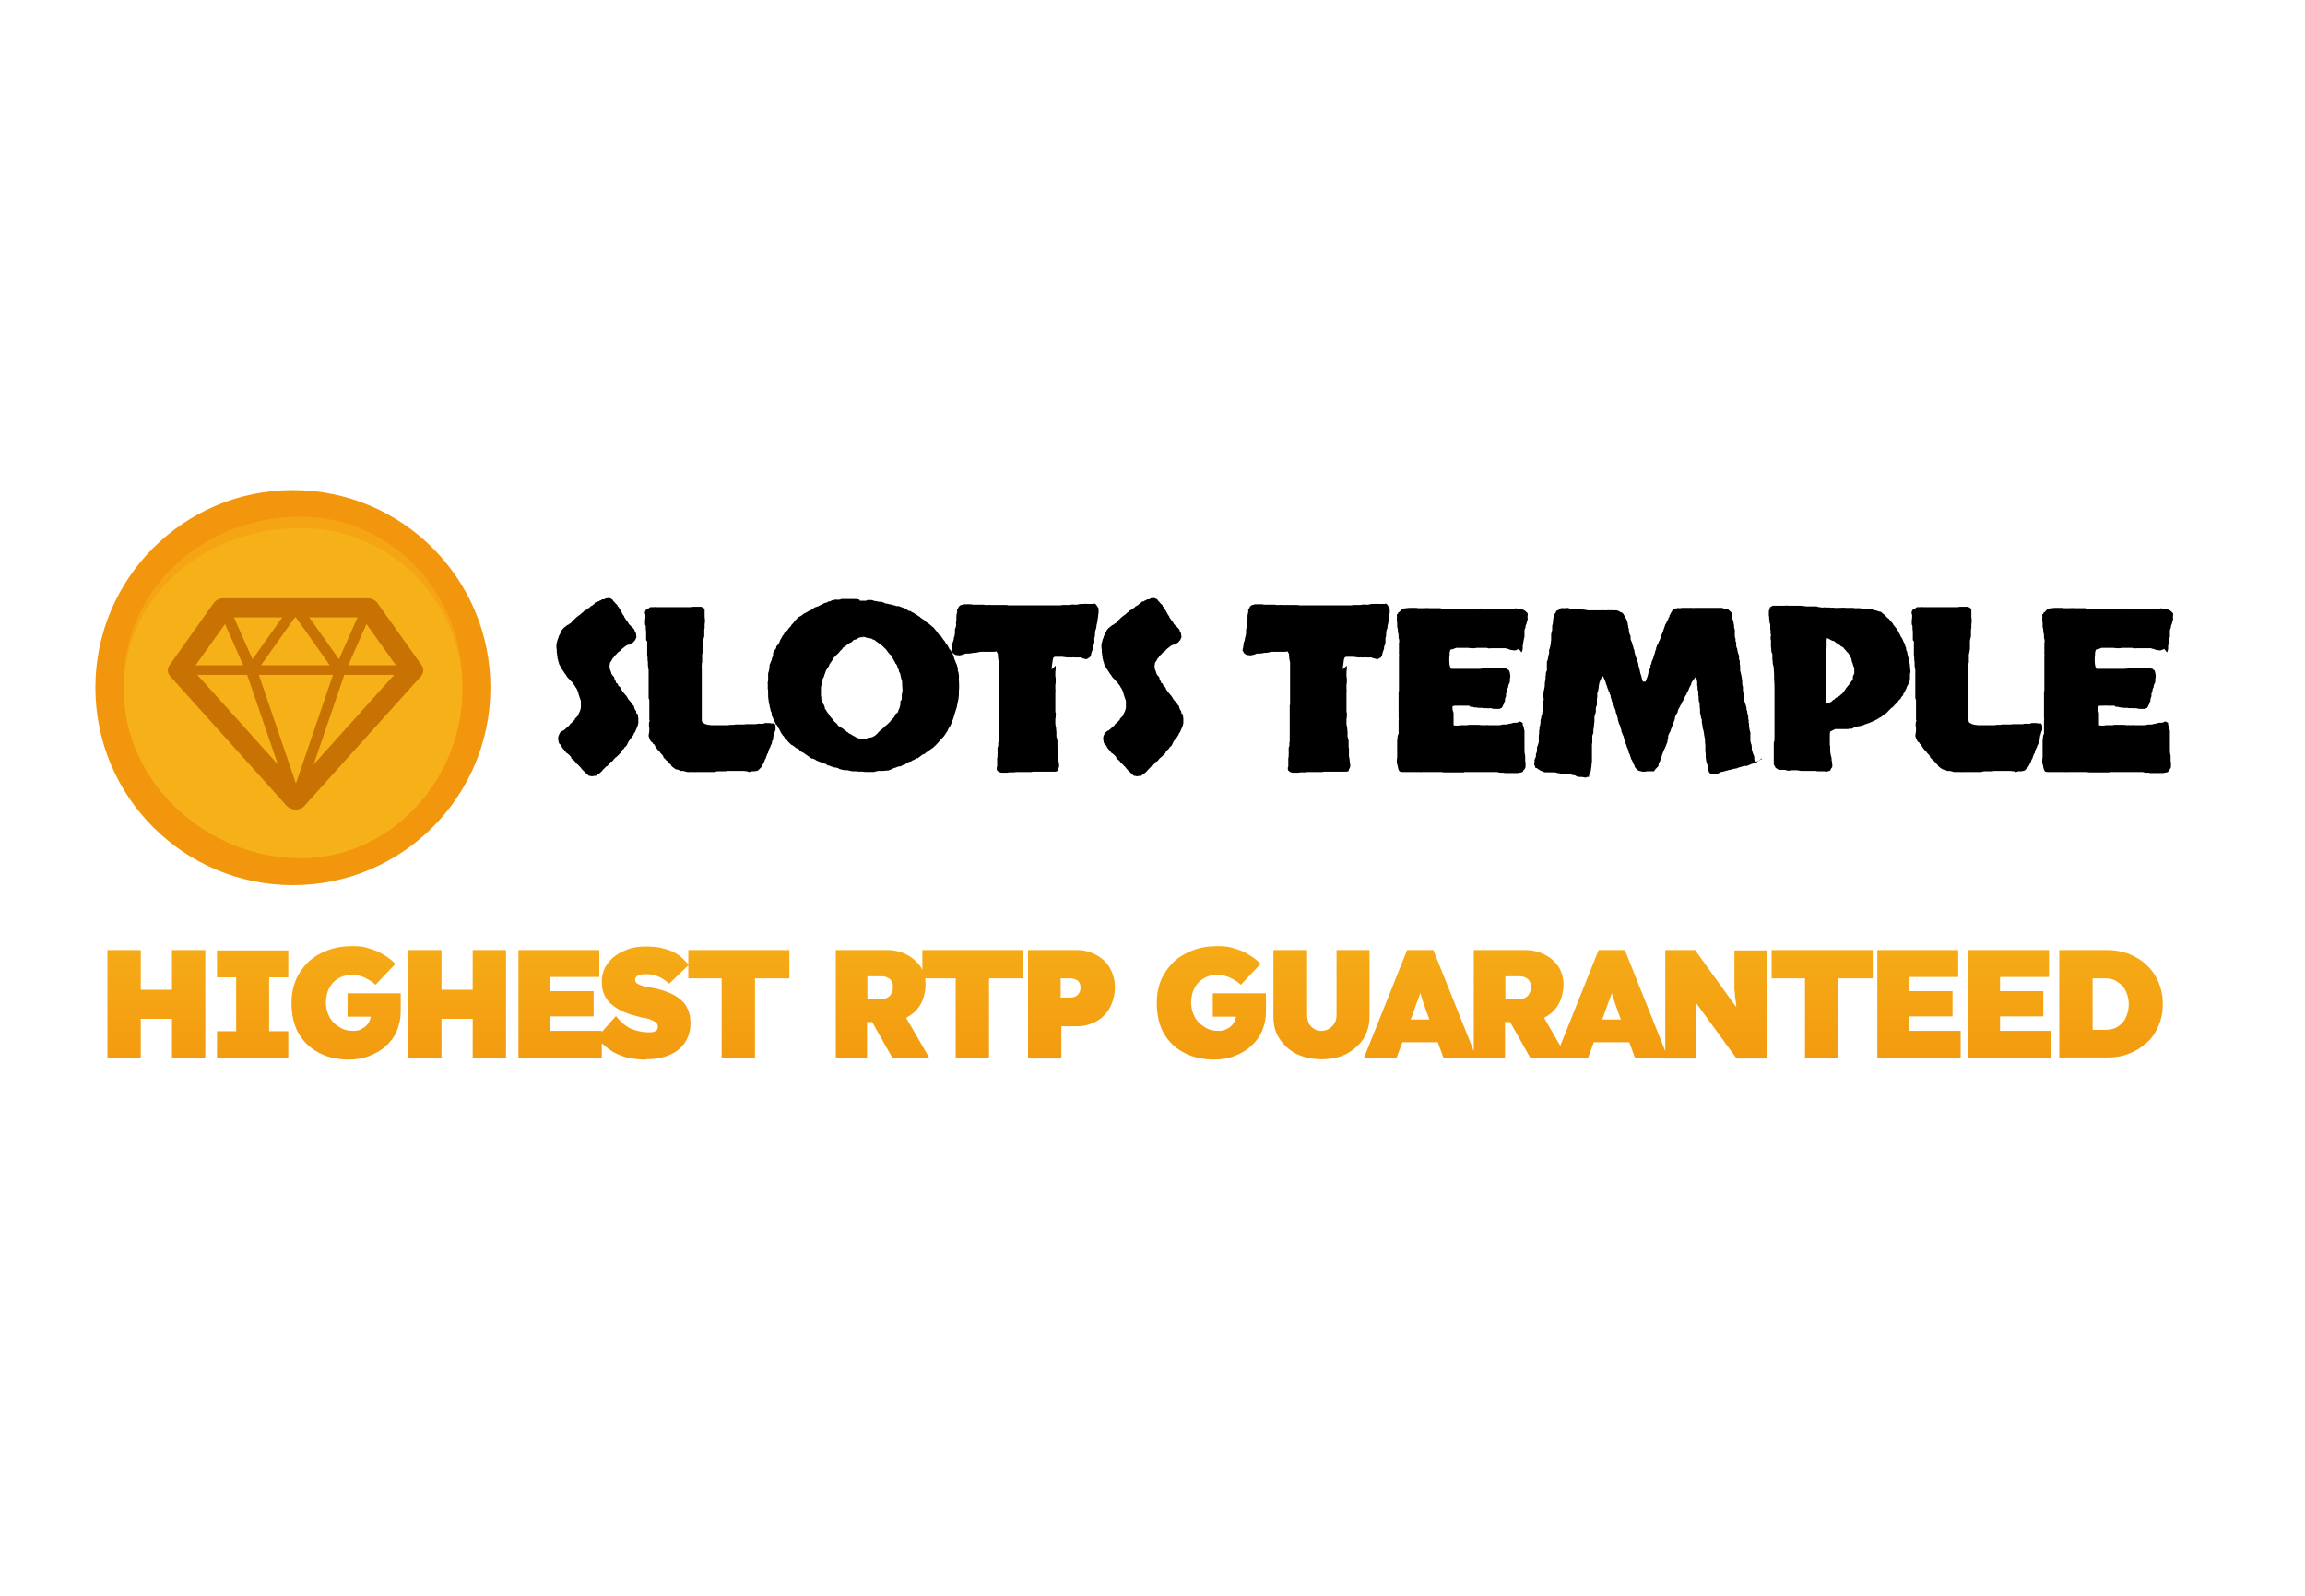
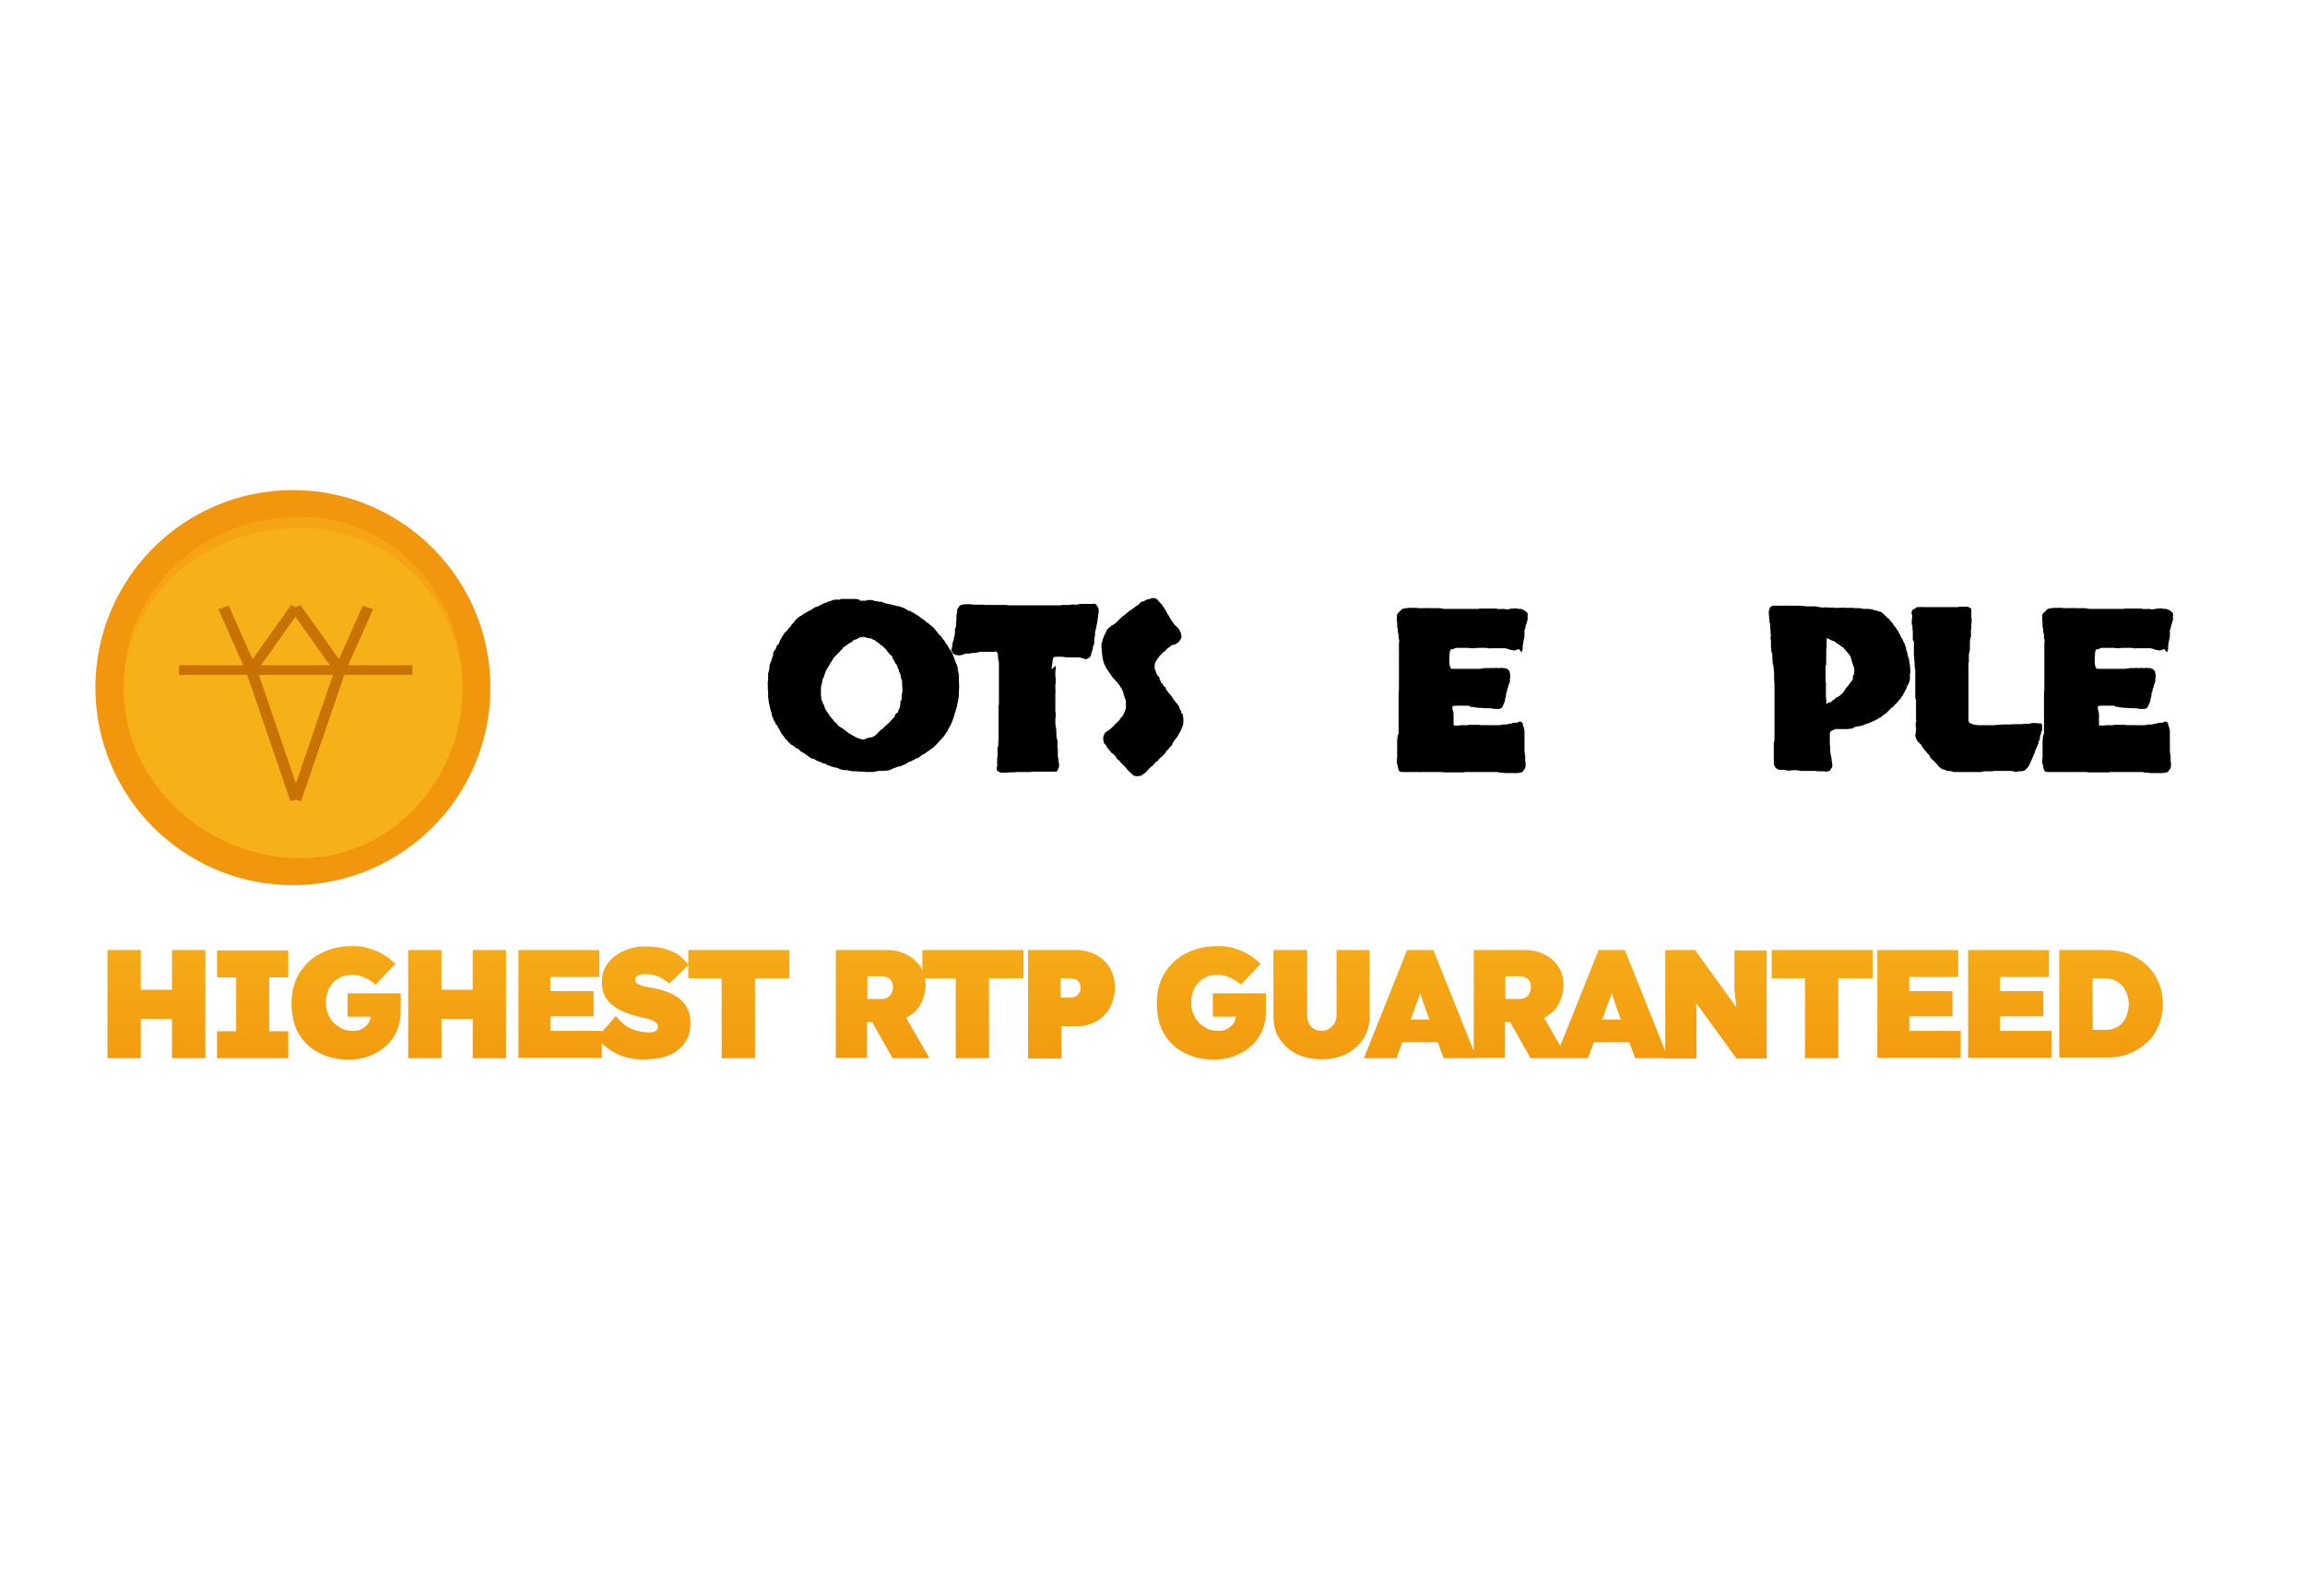
<svg xmlns="http://www.w3.org/2000/svg" id="Layer_1" version="1.1" viewBox="0 0 650 450">
  <defs>
    <style>
      .st0 {
        fill: none;
      }

      .st1 {
        fill: #f2960e;
      }

      .st2 {
        fill: #f5a413;
      }

      .st2, .st3 {
        fill-rule: evenodd;
      }

      .st4 {
        fill: url(#linear-gradient);
      }

      .st5 {
        fill: #c77202;
      }

      .st3 {
        fill: #f6b119;
      }

      .st6 {
        clip-path: url(#clippath);
      }
    </style>
    <clipPath id="clippath">
      <rect class="st0" x="-31.4" y="129" width="712.7" height="192" />
    </clipPath>
    <linearGradient id="linear-gradient" x1="320.1" y1="197.2" x2="320.1" y2="143.4" gradientTransform="translate(0 452) scale(1 -1)" gradientUnits="userSpaceOnUse">
      <stop offset="0" stop-color="#f7b119" />
      <stop offset="1" stop-color="#f2960e" />
    </linearGradient>
  </defs>
  <g class="st6">
    <g>
-       <path d="M160.1,176.3c.4-.3.6-.5.6-.5,0,0,.1,0,.2,0,.3-.3.4-.5.4-.6.2,0,.4-.2.4-.3.1-.1.2-.2.3-.3.2-.1.3-.3.4-.4.2-.1.3-.3.5-.4.4-.3.7-.5.8-.6,0,0,.2-.1.3-.3.3-.2.5-.3.6-.5.2-.2.4-.4.7-.4.3-.3.5-.5.6-.5.2,0,.4-.2.6-.5.4-.2.6-.3.6-.3.3-.3.5-.4.5-.4,0,0,.1-.1.1-.3.5-.3.7-.4.8-.4,0,0,.2,0,.3,0,.2-.2.4-.3.5-.3.2,0,.3-.2.5-.3.5,0,.8,0,1-.3.2,0,.4,0,.4,0,.1,0,.3,0,.4-.1.6.1.9.3,1,.4.2.2.3.3.3.4,0,0,.1.2.2.2.5.6.8.9,1,1,0,.1,0,.2.1.4,0,0,.2.2.3.2,0,.2.2.4.3.6.1.1.2.3.3.5.2.4.4.7.6,1.1.3.3.4.6.4.7l.4.6c.3.4.4.6.4.6,0,0,0,0,.1,0,0,0,.1.2.2.4,0,.1.1.2.2.3.2.2.4.5.6.6l.6.6c.3.3.4.6.4.7,0,0,0,.2.1.2.2.3.3.6.3.9s0,.4.1.6c-.2.5-.3.7-.3.7,0,.2-.2.3-.3.4,0,0-.1.2-.2.3-.2.2-.4.4-.6.4-.3.3-.6.4-.7.4s-.2,0-.3,0c0,0-.2.1-.4.2-.1,0-.2.1-.3.2-.3.2-.4.3-.5.4,0,0-.2.1-.3.2-.3.3-.6.5-.6.6,0,0-.1.1-.2.2-.3.2-.5.3-.5.3,0,0,0,0,0,.1-.3.2-.4.3-.4.4,0,0-.1.1-.2.2-.4.3-.6.6-.6.7,0,.1-.1.2-.3.3-.3.5-.4.8-.5.9,0,0-.2.2-.3.4,0,.2,0,.4-.1.7,0,.3,0,.6,0,.8.1.4.2.6.2.6s0,.1.1.2c.1.3.2.6.2.7s0,.2.1.2c.3.4.4.6.4.6,0,0,0,0,.1,0,.2.3.3.5.3.6s0,.2,0,.3c.3.4.4.6.4.8,0,.2.2.3.4.3.2.5.3.7.3.7,0,0,.2.2.3.2,0,0,.2.2.3.3,0,.1.1.2.1.4,0,0,.1.2.2.3.3.5.5.7.6.8.3.4.5.6.6.7.1.1.2.3.3.4l.4.7c.5.6.8,1,1,1.2.2.3.3.5.4.5,0,0,0,0,.1.1.1.3.2.5.2.7,0,.1.1.3.2.4,0,.2.2.3.3.4,0,.5.1.8.2.8.1,0,.2,0,.3.2,0,.4,0,.7.1,1.1,0,.4,0,.8,0,1.2,0,.4-.2.8-.3,1.2-.2.4-.3.6-.3.7-.2.4-.3.6-.3.7-.3.3-.4.5-.4.6,0,0,0,0,0,.1-.2.3-.3.5-.4.6,0,0,0,.2-.1.2s-.2.2-.3.3c0,.1-.1.3-.3.4-.3.4-.4.6-.4.6h0c-.3.6-.4.8-.4.9-.3.3-.4.5-.6.6-.1,0-.2.2-.2.4-.1,0-.2.1-.3.2s-.2.2-.3.3c-.3.3-.4.5-.4.6s0,0,0,.1c-.3.3-.5.5-.5.5-.2.2-.3.3-.4.4,0,0,0,0-.1.1-.4.3-.6.5-.6.5-.2.2-.4.4-.5.6,0,0-.2.2-.3.3,0,0-.2.1-.4.1,0,.2-.1.3-.2.4,0,0-.2.2-.3.3-.3.4-.5.6-.6.6s-.1,0-.2.1c-.3.3-.5.5-.5.5-.3.3-.5.5-.5.5,0,0-.1.2-.2.3l-.8.7c-.3.2-.5.3-.6.4,0,0-.2.1-.3.2-.2,0-.3,0-.5,0-.1,0-.3.1-.5.1-.2,0-.4,0-.5-.1-.1,0-.3,0-.4,0-.6-.5-1-.9-1.3-1.2-.3-.2-.5-.5-.8-.8,0-.1-.2-.2-.3-.4,0-.1-.2-.2-.3-.3-.3-.3-.4-.5-.6-.6s-.3-.3-.4-.4c-.2-.3-.5-.7-1-1,0,0-.2-.2-.3-.3,0-.1,0-.2-.1-.4-.3-.3-.4-.4-.4-.4,0,0-.1-.1-.2-.2-.3-.3-.5-.4-.5-.4,0,0-.1-.1-.2-.1-.3-.5-.6-.7-.6-.8s-.2-.2-.3-.3c-.1-.2-.2-.3-.3-.4,0,0-.1-.2-.1-.3-.3-.5-.5-.7-.6-.7,0,0-.1-.1-.2-.3,0-.1-.1-.3-.1-.4s0-.3-.1-.5c0-.1,0-.2,0-.3,0-.1,0-.3,0-.4.1-.4.2-.7.3-.8,0-.2.2-.4.3-.6.2,0,.4-.1.4-.3.1-.1.3-.2.5-.2.4-.3.7-.6,1-.9.4-.3.6-.5.6-.5.2-.3.3-.5.4-.5,0,0,.1,0,0-.1.2,0,.3-.2.4-.3.2-.1.3-.3.4-.4,0,0,.2-.2.3-.2,0,0,.1-.2.1-.4.4-.4.6-.6.6-.6,0,0,.1-.1.2-.2.2-.5.3-.7.3-.7.3-.5.5-1,.6-1.7,0,0,0-.2,0-.4,0-.2,0-.3,0-.5,0-.3,0-.7,0-1-.1-.3-.3-.7-.4-1.1-.2-.5-.3-1-.4-1.4-.2-.4-.3-.7-.4-.9-.2-.3-.4-.5-.4-.6,0,0,0-.1-.1-.2-.2-.3-.3-.4-.4-.5-.1-.1-.2-.3-.3-.5-.4-.3-.7-.6-.7-.7-.3-.3-.5-.5-.5-.5h0c-.3-.3-.4-.5-.4-.5,0,0,0-.2-.1-.2-.3-.4-.4-.6-.5-.6,0,0,0,0,0-.1-.3-.5-.5-.7-.6-.9-.3-.4-.5-.7-.5-.8,0-.1-.1-.3-.2-.4-.2-.3-.3-.6-.3-.7,0-.3-.1-.5-.2-.5,0,0,0-.1,0-.2,0-.2-.1-.4-.2-.7,0-.2,0-.3,0-.4,0-.1,0-.3-.1-.4,0-.4,0-.6-.1-.8,0-.2,0-.4,0-.7,0-.3-.1-.5-.1-.6,0,0,0-.1,0-.2,0,0,0-.2,0-.4,0-.2,0-.3,0-.4l.3-1.2c.1-.4.2-.6.3-.7,0-.1.1-.2,0-.3.3-.4.4-.7.4-.7,0-.1.1-.2.2-.4.1-.2.2-.3.2-.4,0,0,0-.2.1-.3.4-.5.7-.8.9-.9.3-.2.5-.4.7-.6h0Z" />
-       <path d="M192.7,217.4c0,0-.2,0-.4,0-.1,0-.3,0-.4,0-.5-.3-.8-.4-.9-.4,0,0-.2,0-.3,0-.3-.2-.7-.4-1-.7-.3-.2-.4-.3-.4-.4s0-.1-.1-.2c-.3-.3-.5-.5-.5-.5-.3-.4-.6-.7-.8-.8-.2-.1-.3-.3-.4-.5-.2,0-.4-.2-.4-.4,0-.2-.2-.4-.3-.6-.3-.3-.5-.5-.6-.6-.1-.2-.2-.4-.3-.4,0,0-.2-.2-.3-.3-.5-.6-.8-1-.9-1.3-.1-.3-.3-.5-.6-.6,0-.2-.1-.4-.3-.4,0,0-.2-.2-.3-.3-.2-.4-.3-.6-.3-.6,0,0,0-.2-.1-.2l-.2-.7.2-1.4v-.3c0-.1,0-.2,0-.4,0-.5-.1-.7-.1-.7,0,0,0,0,0-.1v-.6c0-.3.1-.5.2-.7,0-.2-.1-.3-.1-.4,0-.2,0-.4,0-.6v-.4c0-.2,0-.4,0-.6,0-.2,0-.4,0-.8v-.7c0-.2,0-.4,0-.5,0-.1,0-.2,0-.4v-.4c0-.1,0-.3,0-.4s0-.4,0-.6c0-.2-.1-.4-.2-.6v-2.4c0-.4,0-.8,0-1.2,0-.4,0-.8,0-1.2,0-.2,0-.4,0-.6,0-.2,0-.3,0-.5v-.9c0-.3,0-.6,0-.9,0-.4,0-.6-.1-.6h0c0-.5-.1-.8-.1-.9,0-.2,0-.3,0-.4,0-.1,0-.3,0-.4,0-.5-.1-.7-.1-.7v-.8c0,0-.1-.7-.1-.7,0-.3,0-.5,0-.6,0,0,0-.2,0-.3v-2.9c-.2-.2-.2-.3-.3-.4,0-.2,0-.3,0-.5,0-.4,0-.6,0-.7v-.7c0-.2,0-.3,0-.5,0-.3-.1-.6-.1-.7,0-.2,0-.4,0-.7,0-.3-.1-.5-.2-.6v-.3c0-.3,0-.5,0-.6,0-.1,0-.2,0-.3,0-.2.1-.5.1-.7v-.9c-.2-.3-.2-.6-.1-.8,0-.2.2-.4.3-.6.5-.2.8-.4.9-.5.1-.1.2-.2.3-.2,0,0,.2,0,.3,0,.2,0,.3,0,.4,0,.6,0,.9-.1,1,0,.1,0,.3,0,.4,0,.1,0,.3,0,.5,0s.3,0,.4,0h.5c.4,0,.7,0,.9,0h.9c0,0,1.2,0,1.2,0h.7c0,0,.1,0,.2,0h.9c.2,0,.3,0,.4,0h.8c.3,0,.7,0,1.1,0h.7c.4,0,.6-.1.7-.1.2,0,.3,0,.5,0,.2,0,.4,0,.6,0s.3,0,.5,0c.2,0,.4,0,.6,0,.3,0,.5.2.7.3s.3.2.4.3c0,0,0,.2,0,.3v.4c0,.4,0,.8,0,1.2,0,.4,0,.7.1,1.1,0,.5,0,1-.1,1.4v.4c0,.1,0,.2,0,.4,0,.2,0,.4-.1.6,0,.2,0,.4,0,.6,0,0-.1.2,0,.3,0,0,0,.2,0,.4v.7c-.2.4-.2.9-.3,1.3,0,.4,0,.8,0,1.2v.4c0,0,0,.2,0,.3,0,.3,0,.5-.1.9,0,.3-.1.6-.2.9v.5c0,.2,0,.3,0,.5v.5c0,.2,0,.3,0,.5s0,.4-.1.5c0,.1,0,.3,0,.4,0,.3-.1.6,0,.9,0,.3,0,.6,0,1s0,.3,0,.5c0,.2,0,.3,0,.5,0,.3,0,.7,0,1,0,.3,0,.6,0,.9,0,.3,0,.6,0,.9,0,.3,0,.5,0,.9v1.7c0,.5,0,1.1,0,1.7,0,.4,0,.7,0,.7v.3c0,.4,0,.7,0,.7,0,0,0,.1,0,.2,0,.3,0,.7,0,1,0,.3,0,.6,0,.9v1.1c0,.2,0,.5,0,.7s0,.4.1.5c0,.2.2.3.3.4.2,0,.4.2.6.3.2,0,.4.1.7.2.3,0,.5,0,.9.1h.6c.2,0,.4,0,.6,0,.6,0,1.2,0,1.8,0,.6,0,1,0,1.3,0,.5,0,.8,0,1-.1.2,0,.3,0,.5,0,.4,0,.8,0,1.1-.1.1,0,.3,0,.4,0s.3,0,.4,0c.5,0,.8,0,.9,0,.1,0,.3,0,.5,0,.5,0,.8-.1,1-.1.5,0,.7,0,.8,0h.1c.2,0,.3,0,.4,0,.1,0,.3,0,.5,0h.7s0,0,.1,0c.1,0,.2,0,.3-.1,0,0,.2,0,.4,0,.2,0,.3-.1.4,0,.2,0,.4,0,.6,0,.4,0,.7-.1.7-.2,0,0,.2,0,.3,0,.4,0,.6,0,.6,0,0,0,.1,0,.3,0,.3,0,.5,0,.7.1.3,0,.5,0,.6,0h.3c.2.3.3.6.3.7,0,.2,0,.3,0,.5,0,.2,0,.4,0,.6-.2.5-.3.7-.3.8,0,0,0,.2-.1.2,0,.4-.1.6-.2.6v.2c0,.3-.1.5-.1.6,0,0,0,.2,0,.3,0,.2-.1.3-.3.5,0,.1,0,.3,0,.5-.2.4-.3.7-.4.8-.1.5-.2.7-.3.7h0c-.3.7-.4,1-.4,1.2s0,.3-.3.4c0,.2,0,.3-.1.5,0,.1-.1.2-.2.4,0,.2,0,.3-.1.4,0,0-.1.2-.2.3-.1.4-.2.6-.3.8-.2.4-.3.6-.3.6h0c-.3.6-.5.9-.6.9,0,0-.1.2-.3.3-.3.4-.6.6-.8.6-.2,0-.4,0-.6.1h-.8c-.2,0-.4.1-.6.2-.4,0-.6-.1-.6-.2h-.2c-.3,0-.6-.1-.8-.1h-2.1c-.3,0-.7,0-1,0-.3,0-.5,0-.8,0-.3,0-.5,0-.6,0h-.1c-.3,0-.4,0-.5.1,0,0-.2,0-.3,0-.5,0-.7,0-.7,0h0c-.2,0-.4,0-.4,0,0,0-.1,0-.3,0-.4,0-.7,0-.7,0h0c-.6.1-.8.2-.8.2h-.8c-.4,0-.7,0-.8,0-.1,0-.3,0-.4,0-.4,0-.7,0-.8,0h-.3c-.2,0-.3,0-.5,0-.2,0-.4,0-.6,0s-.3,0-.4,0h-.3c-.5,0-.7.1-.7,0h0c-.5,0-.8,0-.9,0-.1,0-.2,0-.3,0h-.9Z" />
      <path d="M242.5,169.4c.3,0,.6,0,.8,0,.3,0,.6,0,.9,0,.4-.2.6-.3.8-.2.3,0,.5,0,.6,0,.1,0,.2,0,.3,0,.5.2.8.3.9.3.1,0,.2,0,.3,0,.4.1.7.2.9.2s.4,0,.6,0c.6.2,1,.4,1.2.5.3,0,.5,0,.6.1.1,0,.3,0,.4.1.4,0,.6.1.6.1,0,0,0,0,.1,0,.2,0,.4.2.6.2.3,0,.5.1.6.2.2,0,.4,0,.6,0,.2,0,.4.1.6.2.6.2,1,.4,1.1.4.2,0,.3.1.4.3.2,0,.4.1.6.3.2.2.5.2.8.2.2.3.5.4.8.5.4.3.6.4.6.4,0,0,.2.1.3.2.1,0,.2.1.3.2.4.2.7.4.8.6.5.3.8.5.9.6.1,0,.3.2.4.3.1.2.3.3.4.4.1,0,.3.2.4.2.4.3.6.5.6.5,0,0,0,0,0,0,.4.3.6.5.6.5.4.3.6.5.6.6.3.4.5.6.5.6,0,0,0,0,.1.1.2.2.3.4.4.6.3.4.6.7.8.7.3.4.4.7.6.9.1.2.3.4.5.6.2.4.3.6.3.6l.5.6c0,0,.1.2.2.4,0,.1.1.2.2.3,0,.2.1.3.2.4,0,0,.2.2.3.3.2.4.3.6.3.6,0,0,0,0,0,0,.2.4.4.6.4.8,0,.2.1.4.2.5,0,.1.1.3.1.5.1.2.2.4.3.6,0,.2.1.4.2.6.2.4.3.6.3.7,0,0,0,0,0,.1.2.4.2.6.2.8v.5c.2.5.2.7.2.7h0c.1.7.2,1,.1,1.2,0,.2,0,.4,0,.6.1,1.3.1,2.4,0,3.3v.5c0,.1,0,.3,0,.5,0,.5-.1.8-.1.9,0,0,0,.1,0,.2-.2.8-.3,1.5-.4,1.9,0,.4-.2.8-.3,1.2-.1.4-.3.8-.4,1.2-.1.4-.2.7-.3,1.1-.3.7-.4,1.1-.5,1.3-.2.5-.3.8-.4.9,0,0,0,.2-.1.2l-.4.6c-.2.4-.3.6-.3.7,0,0,0,0,0,0-.3.4-.5.7-.6.9-.3.4-.4.6-.4.6-.6.6-1,1.1-1.2,1.3-.2.2-.4.5-.7.8-.4.4-.7.7-.8.8-.2.1-.3.2-.4.4-.2,0-.4.3-.8.5-.3.3-.6.5-1,.7-.4.4-.7.6-.9.6-.1,0-.3.1-.4.2-.4.3-.6.5-.8.6,0,0-.2.1-.3.3-.1,0-.3,0-.4,0-.1,0-.2.1-.3.2-.5.3-.7.4-.8.4s-.1,0-.2.1c-.3.2-.4.3-.6.3s-.2,0-.3.1c-.2,0-.3.2-.5.3-.2,0-.3.2-.5.3-.2.1-.3.2-.4.2-.1,0-.3,0-.4.1-.3.2-.5.3-.5.3,0,0,0,0-.1,0-.4,0-.7.1-.7.1,0,0,0,0,0,0-.5.2-.7.3-.7.3-.3,0-.6.2-.8.3-.5.2-.7.3-.7.3-.3.1-.5.2-.6.2s-.2,0-.3,0c-.5,0-.8.1-1,.1-.1,0-.3,0-.4,0-.5,0-.8,0-1,0-.1,0-.3,0-.4.1-.4,0-.7.1-.7.2-.2,0-.5,0-.8,0-.6,0-.9,0-1,0-.1,0-.3,0-.4,0-.3,0-.7,0-1.1-.1-.3,0-.5,0-.7,0-.1,0-.3,0-.5,0-.2,0-.3-.1-.5-.1s-.3,0-.5,0h-.7c-.6-.1-1.1-.2-1.4-.3,0,0-.2,0-.3,0-.1,0-.3,0-.5,0-.6-.1-1.1-.2-1.3-.3-.2,0-.4-.2-.6-.3-.3-.1-.7-.2-1.1-.2-.3-.1-.5-.2-.5-.2,0,0-.1,0-.2,0-.4-.2-.6-.3-.6-.3,0,0-.1,0-.2,0-.4-.1-.6-.2-.6-.3,0,0-.1-.1-.2-.2-.4,0-.6-.1-.8-.2-.1,0-.2,0-.3-.1-.4-.2-.6-.3-.7-.3,0,0-.1,0-.3-.1-.4-.2-.6-.3-.7-.3,0,0-.1-.1-.2-.2-.5-.2-.7-.3-.8-.3,0,0-.2,0-.3,0,0-.1-.2-.2-.3-.2-.1,0-.2-.2-.3-.3-.1,0-.3-.2-.4-.2,0,0-.2-.2-.3-.3-.3-.1-.4-.2-.4-.2,0,0-.1-.1-.2-.2-.4-.3-.7-.4-.7-.4,0,0-.1,0-.2-.1-.4-.2-.6-.5-.6-.6-.4-.3-.7-.4-.8-.4,0,0-.1,0-.2-.1-.3-.3-.5-.5-.5-.4,0,0,0,0,0,0-.3-.3-.5-.4-.6-.4,0,0-.2-.1-.3-.2-.3-.3-.5-.5-.6-.6,0,0-.2-.2-.3-.3,0-.1-.1-.2-.2-.3-.3-.2-.4-.4-.6-.5,0-.2-.2-.4-.3-.6-.3-.2-.4-.4-.4-.4,0,0,0-.2-.1-.2-.2-.3-.4-.5-.4-.6,0-.1,0-.2-.1-.3-.2-.3-.3-.5-.3-.6,0,0-.1-.1-.2-.2-.2-.5-.4-.7-.4-.8,0,0-.2-.2-.3-.2-.2-.5-.3-.8-.4-.9,0,0-.1-.2-.2-.2,0-.2-.1-.4-.2-.6,0-.2-.1-.4-.3-.6,0-.3-.1-.5-.1-.6,0-.1,0-.2,0-.3,0-.2-.2-.4-.3-.7,0-.3-.1-.6-.2-.9-.1-.7-.2-1.1-.3-1.3,0-.3,0-.5-.1-.9,0-.4-.1-.7-.1-.7,0-.4,0-.7,0-.8v-.3c0-.6,0-1-.1-1.2,0-.2,0-.4,0-.6,0-.4,0-.6,0-.6,0,0,.1,0,0-.1,0-.2-.1-.4,0-.6,0-.2.1-.4.1-.6,0-.3,0-.6,0-.7,0-.1,0-.2,0-.4v-.8c.2-.6.3-1,.3-1.1,0-.2,0-.4.1-.6v-.7c.3-.5.3-.9.4-.9.2-.5.3-.8.3-.8,0,0,0-.2,0-.3.2-.3.3-.5.3-.6,0,0,0-.1,0-.2,0-.1,0-.3,0-.4,0-.1,0-.2.1-.4.3-.4.4-.7.5-.7.2-.3.3-.5.3-.6s0-.2,0-.3c0,0,.2-.2.3-.3,0-.1.2-.2.3-.3.2-.4.4-.7.4-1,.1-.2.3-.5.4-.7.2-.3.3-.5.3-.5,0,0,0,0,0-.1.3-.4.5-.6.5-.6,0,0,0-.2.1-.3.3-.3.6-.6.8-.7.3-.5.5-.7.6-.8s.2-.2.3-.3c.1-.1.2-.3.3-.5.4-.4.6-.6.7-.8.1-.2.3-.3.4-.5.3-.3.5-.5.6-.6.1,0,.2-.1.3-.3l.6-.3c.3-.2.5-.3.7-.5.2-.2.4-.3.7-.4.5-.3.7-.4.7-.4.2-.2.3-.2.4-.2,0,0,.2,0,.3-.1.3-.3.5-.4.7-.5.4-.3.6-.4.6-.4s.1,0,.2,0c.3-.2.5-.2.6-.2,0,0,.2-.1.3-.2.5-.2.8-.4,1-.5.2-.1.4-.2.6-.3.4,0,.6-.1.6-.2,0,0,.1,0,.2,0,0-.2.2-.2.4-.2.2,0,.4-.1.6-.2.2-.1.4-.2.4-.2s.2,0,.3,0c.3-.1.6-.2.8-.1.2,0,.4,0,.6,0,.4,0,.6-.1.7-.2,0,0,.2,0,.3,0,.4,0,.7,0,.8,0,.1,0,.2,0,.3,0,.5,0,.7,0,.8,0,0,0,.2,0,.3,0,.6,0,.9,0,1.1,0,.6,0,1.1,0,1.5.2ZM243.7,179.7c-.4,0-.7,0-.8,0-.4,0-.6.1-.8.2-.1,0-.2.2-.3.2-.3.2-.6.3-.8.3-.1,0-.3.1-.4.2-.1,0-.2.2-.3.4-.4.2-.7.3-.8.4-.4.3-.6.4-.6.4,0,0,0,0,0,0-.3.2-.4.4-.5.4,0,0-.2.1-.3.2-.3.2-.5.3-.5.4,0,0,0,0,0,.1-.2.2-.3.4-.4.4,0,0-.1.1-.2.2l-.5.6c-.1.1-.3.3-.4.4-.1.1-.3.2-.4.4l-.7.7c-.2.4-.3.6-.3.6-.3.5-.5.7-.5.7,0,0,0,0,0,0-.3.4-.4.7-.5,1-.2.3-.4.5-.5.7,0,.2-.2.3-.3.5-.1.4-.2.6-.2.6s0,0,0,.1c-.2.4-.3.7-.3.7,0,0,0,.1,0,.2-.2.4-.3.6-.4.7,0,.5-.1.9-.2,1v.3c-.2.6-.3,1-.3,1.2,0,.2,0,.5,0,.9,0,.2,0,.3,0,.5,0,.1,0,.3,0,.4,0,.2,0,.3,0,.4,0,.1,0,.3.1.4v.7c.3.5.4.8.4,1,0,.2.2.3.3.5.2.5.3.8.3.8s0,.1,0,.2c0,.2.2.4.4.6,0,.2.1.3.2.4,0,.1.2.3.3.4.3.4.4.6.4.7,0,0,0,0,.1.1.3.4.5.6.6.7,0,0,0,0,.1.1,0,.1.2.2.3.4.1.1.2.3.3.4l.6.5c.3.3.4.5.4.6.4.3.6.4.6.4.4.2.6.4.7.4.3.3.5.4.6.5,0,0,.1,0,.2.1.3.2.4.3.4.4,0,0,.1.1.3.1.2.2.4.4.4.4,0,0,.2,0,.3.1.5.3.8.5,1,.6.2,0,.4.1.4.3.2,0,.3,0,.4.1.1,0,.3.1.4.2.3,0,.4.1.6.2.2,0,.3,0,.4.1h.7l.8-.3c.4-.2.6-.3.6-.2,0,0,.1,0,.2,0,.3,0,.4-.1.5-.1,0,0,.2,0,.3-.1.3-.2.5-.3.6-.3,0,0,.1-.1.2-.2.3-.3.5-.4.5-.4,0,0,0,0,0,0,.1-.2.2-.3.3-.4.1-.1.3-.3.4-.4.3-.2.4-.4.4-.4,0,0,0,0,.1,0,.4-.3.6-.5.7-.6.1-.1.3-.3.4-.4.3-.3.5-.4.6-.5.3-.3.5-.5.5-.5,0,0,.2-.2.3-.3.1-.2.2-.3.3-.4.2-.1.3-.3.4-.4.1-.1.2-.2.3-.3.2-.3.3-.5.3-.6,0-.1.1-.3.2-.4.1,0,.2-.1.3-.2,0,0,.2-.2.3-.2,0-.1,0-.2.1-.3,0-.1,0-.3.1-.4.2-.3.3-.6.3-.7.1-.4.2-.7.2-.9v-.9c.2-.1.3-.2.3-.3,0-.1.1-.3.1-.4,0-.2,0-.3,0-.5,0-.2,0-.4,0-.6.1-.5.2-.9.2-1v-.4c0-.6-.1-1.1-.1-1.3,0-.2,0-.5,0-.7,0-.5-.1-.7-.2-.9,0-.2,0-.3-.1-.4-.1-.5-.2-.9-.2-1.1-.2-.4-.3-.7-.4-.7,0-.2,0-.4-.1-.6-.1-.2-.2-.4-.3-.6,0-.3-.1-.5-.2-.5v-.2c-.2-.2-.3-.4-.4-.4,0,0,0-.2-.1-.3l-.4-.7c-.3-.5-.4-.7-.4-.8,0,0,0-.2,0-.2-.3-.3-.5-.5-.6-.5l-.6-.7c-.3-.5-.5-.7-.6-.8,0-.1-.2-.2-.3-.3-.4-.4-.6-.6-.7-.7-.1,0-.3-.2-.4-.2,0,0-.2-.2-.3-.3-.4-.3-.7-.5-.8-.6-.1,0-.2-.1-.3-.2-.3-.3-.5-.4-.5-.4,0,0-.1,0-.2,0-.3-.2-.6-.3-.8-.4-.7,0-1.2-.2-1.5-.3-.3-.1-.6-.2-1-.2Z" />
      <path d="M297.7,187.7c0,.3,0,.6,0,1,0,.3-.1.6-.1.7,0,0,0,.2,0,.3v.8c0,.2,0,.5.1.7,0,.3,0,.7,0,1,0,.3,0,.6-.1.9,0,.4,0,.7,0,.7v.3c0,.5.1,1,0,1.3v1c0,.4,0,.7,0,.7,0,0,0,.2,0,.3v1.9s0,.1,0,.2c0,.3,0,.6,0,.9,0,.3,0,.5.1.6,0,.2.1.4,0,.8,0,.4,0,.7-.1.9,0,.5,0,.9,0,1.3,0,.4.1.8.2,1.2,0,.6.1,1,.1,1.1,0,.2,0,.3,0,.4,0,.1,0,.3,0,.4v.5c0,.1,0,.3.1.4,0,.3.1.6.2.8,0,.2,0,.4,0,.6v.6c0,.2,0,.4,0,.6,0,.1,0,.3.1.4,0,.3,0,.5,0,.8,0,.3,0,.5,0,.9,0,.1,0,.3,0,.4s0,.4.1.6c0,.3.1.4.1.6s0,.2,0,.4c.2.7.2,1.3.1,1.7-.3.5-.4.8-.4,1-.3.2-.6.2-.8.2h-.4c-.2,0-.4,0-.6,0-.2,0-.4,0-.6,0-.3,0-.6,0-1,0h-.9c0,0-.2,0-.4,0h-.3c-.3,0-.5,0-.6,0h-.2c-.3,0-.5,0-.8,0-.3,0-.6,0-.8.1-.3,0-.5,0-.8,0-.3,0-.5,0-.8,0-.3,0-.5,0-.8,0-.2,0-.4,0-.6,0h-.9c-.3,0-.6,0-.9.1-.1,0-.3,0-.4,0-.1,0-.3,0-.4,0h-.5c-.2,0-.4,0-.6.1h-.7c-.5,0-.8,0-.8,0,0,0-.1,0-.2,0l-.7-.2c-.4-.3-.6-.5-.6-.6s0,0,0-.1c0-.3-.1-.4,0-.6,0,0,0-.2.1-.2v-.6s0-.1,0-.2c0-.2,0-.4,0-.4,0,0,0-.2,0-.3v-1c.1-.1.1-.3.1-.5s0-.4,0-.5c0-.4.1-.6,0-.7v-.2c0-.4,0-.6,0-.6v-.2c0-.3.1-.5.2-.6,0-.2,0-.3,0-.4,0-.5,0-.8.1-.9,0-.1,0-.3,0-.4,0-.2,0-.3,0-.4v-1.4c0-.2,0-.5,0-.7v-.7c0-.8,0-1.4,0-1.9,0-.5,0-1,0-1.4v-.5c0-.2,0-.4,0-.6v-1.7c0-.1,0-.2,0-.4,0-.1,0-.2.1-.3v-2.2c0-.2,0-.4,0-.6,0-.2,0-.4,0-.6,0-.4,0-.7,0-.8,0-.2,0-.3,0-.5s0-.3,0-.4c0-.1,0-.3,0-.4v-1.4c0-.6,0-.9,0-1.1,0-.2,0-.3,0-.5,0-.7,0-1.3,0-1.7,0-.5,0-.9,0-1.3,0-.7-.1-1.1-.2-1.2,0-.6-.1-1-.1-1.1,0-.1,0-.3,0-.5-.1-.2-.2-.4-.3-.5,0,0,0-.2-.1-.2-.2,0-.4.1-.7.1-.2,0-.4,0-.6,0-.3,0-.5,0-.8,0h-1.5c-.2,0-.4,0-.7,0-.1,0-.4,0-.7.1-.4.1-.8.2-1.1.2s-.3,0-.5,0c-.1,0-.2,0-.3.1-.4,0-.7.1-.8.1h-1c-.6.3-1,.4-1.1.4-.2,0-.3,0-.4.1,0,0-.2,0-.4,0-.4,0-.6-.1-.8-.1-.1,0-.2,0-.3-.1,0,0-.2-.1-.3-.2,0,0-.2-.2-.3-.2-.2-.5-.3-.7-.4-.7v-.2c.1-.5.2-.8.2-.9,0-.2,0-.4.1-.6,0-.4,0-.7.2-.9.1-.4.2-.7.2-1,0-.2.1-.4.2-.6,0-.2,0-.5.1-.7,0-.2,0-.4,0-.6s0-.4,0-.6c.2-.4.3-.7.3-.9,0-.2.1-.4,0-.5,0,0,0-.2,0-.3,0-.2,0-.4.1-.6,0-.2,0-.3,0-.4v-1.1c0,0,.2-1,.2-1,0-.1.1-.2,0-.3v-.4c.3-.4.4-.6.4-.6,0,0,0,0,0-.1.3-.4.6-.6.8-.6.2,0,.4-.1.6-.2,0,0,.2,0,.4,0,.2,0,.3,0,.5,0,.3,0,.5-.1.6,0,.1,0,.3,0,.5,0,.2,0,.4,0,.6.1h.6c.5,0,.8,0,.9,0,.1,0,.3,0,.4,0,.6,0,1,0,1.1,0,.2,0,.3,0,.4.1.2,0,.3,0,.5,0,.2,0,.3,0,.5,0,.2,0,.4-.1.6,0,.2,0,.4,0,.6,0h.4c.1,0,.3,0,.4,0h1c.5,0,.7,0,.8,0,.3,0,.5,0,.6,0,0,0,.2,0,.3,0,.5,0,.8,0,.9.1,0,0,.2,0,.4,0s.4,0,.6,0h1.5c.4,0,.6,0,.6,0,0,0,.1,0,.2,0h1.7c.4,0,.6,0,.7,0,0,0,.2,0,.3,0,.2,0,.3,0,.4,0s.3,0,.4,0c.4,0,.6,0,.6,0,0,0,0,0,.1,0,.3,0,.5,0,.6,0,0,0,.2,0,.3,0h.7s0,0,0,0c.3,0,.5,0,.6,0h.2c.5,0,.7,0,.8,0h.2c.2,0,.3,0,.4,0,.2,0,.3,0,.5,0,.1,0,.3,0,.4,0,.2,0,.3,0,.4,0,.5,0,.7,0,.8,0h.1c.6,0,1,0,1.2,0,.2,0,.4-.1.6-.1s.5,0,.7,0h.8c0,0,.2,0,.3,0,.7-.1,1.2-.2,1.5-.1.3,0,.6,0,.9,0,.6-.2,1-.2,1.2-.2h.6c.4,0,.7-.1.8,0,0,0,.2,0,.3,0,.4,0,.6,0,.8,0,.1,0,.2,0,.3,0,.1,0,.3,0,.4,0s.3,0,.4-.1c.2,0,.3.2.4.2.1,0,.2.2.3.4.3.4.5.7.5.9,0,.2,0,.5,0,.9,0,.2,0,.5-.1.7,0,.3,0,.6-.1.9,0,.3-.1.5-.1.6,0,0,0,.1,0,.2-.1.6-.2,1.1-.3,1.4,0,.3,0,.5-.1.8-.2.5-.3.9-.3,1.1,0,.2,0,.4,0,.6,0,.5-.1.8-.2,1,0,.2,0,.4,0,.6,0,.2,0,.4,0,.6,0,.4-.1.7-.2.8-.1.3-.2.4-.2.6,0,.1,0,.2,0,.4-.1.4-.2.6-.3.8,0,.2-.1.4-.2.6,0,.2,0,.4-.1.6-.1.1-.2.3-.3.5-.1,0-.3.1-.4.2,0,0-.2.1-.3.2-.3.1-.5.1-.7,0-.4-.1-.6-.2-.8-.2-.1,0-.3-.1-.4-.2-.3,0-.5,0-.6,0,0,0,0,0-.1,0-.1,0-.4,0-.7,0-.5,0-.8-.1-.9,0h-.3c-.5,0-.7-.1-.8,0,0,0-.1,0-.2,0-.3,0-.6-.1-.8-.1-.2,0-.4,0-.6-.1h-1.1c-.3,0-.7,0-1,0-.3,0-.6.2-.6.4-.1.3-.2.7-.2,1l-.2,1.5c0,.3,0,.6-.1.7Z" />
      <path d="M313.8,176.3c.4-.3.6-.5.6-.5,0,0,.1,0,.2,0,.3-.3.4-.5.4-.6.2,0,.4-.2.4-.3.1-.1.2-.2.3-.3.2-.1.3-.3.4-.4.2-.1.3-.3.5-.4.4-.3.7-.5.8-.6,0,0,.2-.1.3-.3.3-.2.5-.3.6-.5.2-.2.4-.4.7-.4.3-.3.5-.5.6-.5.2,0,.4-.2.6-.5.4-.2.6-.3.6-.3.3-.3.5-.4.5-.4,0,0,.1-.1.1-.3.5-.3.7-.4.8-.4,0,0,.2,0,.3,0,.2-.2.4-.3.5-.3.2,0,.3-.2.5-.3.5,0,.8,0,1-.3.2,0,.4,0,.4,0,.1,0,.3,0,.4-.1.5.1.9.3,1,.4.2.2.3.3.3.4,0,0,.1.2.2.2.5.6.8.9,1,1,0,.1,0,.2.1.4,0,0,.2.2.3.2,0,.2.2.4.3.6.1.1.2.3.3.5.2.4.4.7.6,1.1.3.3.4.6.4.7l.4.6c.3.4.4.6.4.6,0,0,0,0,.1,0,0,0,.1.2.2.4,0,.1.1.2.2.3.2.2.4.5.6.6l.6.6c.3.3.4.6.4.7,0,0,0,.2.1.2.2.3.3.6.3.9s0,.4.1.6c-.2.5-.3.7-.3.7,0,.2-.2.3-.3.4,0,0-.1.2-.2.3-.2.2-.4.4-.6.4-.3.3-.6.4-.7.4s-.2,0-.3,0c0,0-.2.1-.4.2-.1,0-.2.1-.3.2-.3.2-.4.3-.5.4,0,0-.2.1-.3.2-.3.3-.6.5-.6.6,0,0-.1.1-.2.2-.3.2-.5.3-.5.3,0,0,0,0,0,.1-.3.2-.4.3-.4.4,0,0-.1.1-.2.2-.4.3-.6.6-.6.7,0,.1-.1.2-.3.3-.3.5-.4.8-.5.9,0,0-.2.2-.3.4,0,.2,0,.4-.1.7,0,.3,0,.6,0,.8.1.4.2.6.2.6s0,.1.1.2c.1.3.2.6.2.7s0,.2.1.2c.3.4.4.6.4.6,0,0,0,0,.1,0,.2.3.3.5.3.6s0,.2,0,.3c.3.4.4.6.4.8,0,.2.2.3.4.3.2.5.3.7.3.7,0,0,.2.2.3.2,0,0,.2.2.3.3,0,.1.1.2.1.4,0,0,.1.2.2.3.3.5.5.7.6.8.3.4.5.6.6.7.1.1.2.3.3.4l.4.7c.5.6.8,1,1,1.2.2.3.3.5.4.5,0,0,0,0,.1.1.1.3.2.5.2.7,0,.1.1.3.2.4,0,.2.2.3.3.4,0,.5.1.8.2.8.1,0,.2,0,.3.2,0,.4,0,.7.1,1.1,0,.4,0,.8,0,1.2,0,.4-.2.8-.3,1.2-.2.4-.3.6-.3.7-.2.4-.3.6-.3.7-.3.3-.4.5-.4.6,0,0,0,0,0,.1-.2.3-.3.5-.4.6,0,0,0,.2-.1.2,0,0-.2.2-.3.3,0,.1-.1.3-.3.4-.3.4-.4.6-.4.6h0c-.3.6-.4.8-.4.9-.3.3-.4.5-.6.6-.1,0-.2.2-.2.4-.1,0-.2.1-.3.2,0,.1-.2.2-.3.3-.3.3-.4.5-.4.6s0,0,0,.1c-.3.3-.5.5-.5.5-.2.2-.3.3-.4.4,0,0,0,0-.1.1-.4.3-.6.5-.6.5-.2.2-.4.4-.5.6,0,0-.2.2-.3.3,0,0-.2.1-.4.1,0,.2-.1.3-.2.4s-.2.2-.3.3c-.3.4-.5.6-.6.6s-.1,0-.2.1c-.3.3-.5.5-.5.5-.3.3-.5.5-.5.5,0,0-.1.2-.2.3l-.8.7c-.3.2-.5.3-.6.4,0,0-.2.1-.3.2-.2,0-.3,0-.5,0-.1,0-.3.1-.5.1-.2,0-.4,0-.5-.1-.1,0-.3,0-.4,0-.6-.5-1-.9-1.3-1.2-.3-.2-.5-.5-.8-.8,0-.1-.2-.2-.3-.4,0-.1-.2-.2-.3-.3-.3-.3-.4-.5-.6-.6-.1-.1-.3-.3-.4-.4-.2-.3-.5-.7-1-1,0,0-.2-.2-.3-.3,0-.1,0-.2-.1-.4-.3-.3-.4-.4-.4-.4,0,0-.1-.1-.2-.2-.3-.3-.5-.4-.5-.4,0,0-.1-.1-.2-.1-.3-.5-.6-.7-.6-.8,0,0-.2-.2-.3-.3-.1-.2-.2-.3-.3-.4,0,0-.1-.2-.1-.3-.3-.5-.5-.7-.6-.7,0,0-.1-.1-.2-.3,0-.1-.1-.3-.1-.4s0-.3-.1-.5c0-.1,0-.2,0-.3,0-.1,0-.3,0-.4.1-.4.2-.7.3-.8,0-.2.2-.4.3-.6.2,0,.4-.1.4-.3.1-.1.3-.2.5-.2.4-.3.7-.6,1-.9.4-.3.6-.5.6-.5.2-.3.3-.5.4-.5,0,0,.1,0,0-.1.2,0,.3-.2.4-.3.2-.1.3-.3.4-.4,0,0,.2-.2.3-.2,0,0,.1-.2.1-.4.4-.4.6-.6.6-.6,0,0,.1-.1.2-.2.2-.5.3-.7.3-.7.3-.5.5-1,.6-1.7,0,0,0-.2,0-.4,0-.2,0-.3,0-.5,0-.3,0-.7,0-1-.1-.3-.3-.7-.4-1.1-.2-.5-.3-1-.4-1.4-.2-.4-.3-.7-.4-.9-.2-.3-.4-.5-.4-.6,0,0,0-.1-.1-.2-.2-.3-.3-.4-.4-.5-.1-.1-.2-.3-.3-.5-.4-.3-.7-.6-.7-.7-.3-.3-.5-.5-.5-.5h0c-.3-.3-.4-.5-.4-.5,0,0,0-.2-.1-.2-.3-.4-.4-.6-.5-.6,0,0,0,0,0-.1-.3-.5-.5-.7-.6-.9-.3-.4-.5-.7-.5-.8,0-.1-.1-.3-.2-.4-.2-.3-.3-.6-.3-.7,0-.3-.1-.5-.2-.5,0,0,0-.1,0-.2,0-.2-.1-.4-.2-.7,0-.2,0-.3,0-.4,0-.1,0-.3-.1-.4,0-.4,0-.6-.1-.8,0-.2,0-.4,0-.7,0-.3-.1-.5-.1-.6,0,0,0-.1,0-.2,0,0,0-.2,0-.4,0-.2,0-.3,0-.4l.3-1.2c.1-.4.2-.6.3-.7,0-.1.1-.2,0-.3.3-.4.4-.7.4-.7,0-.1.1-.2.2-.4.1-.2.2-.3.2-.4,0,0,0-.2.1-.3.4-.5.7-.8.9-.9.3-.2.5-.4.7-.6h0Z" />
-       <path d="M379.8,187.7c0,.3,0,.6,0,1,0,.3-.1.6-.1.7,0,0,0,.2,0,.3v.8c0,.2,0,.5.1.7,0,.3,0,.7,0,1,0,.3,0,.6-.1.9,0,.4,0,.7,0,.7v.3c0,.5.1,1,0,1.3v1c0,.4,0,.7,0,.7,0,0,0,.2,0,.3v1.9s0,.1,0,.2c0,.3,0,.6,0,.9,0,.3,0,.5.1.6,0,.2.1.4,0,.8,0,.4,0,.7-.1.9,0,.5,0,.9,0,1.3,0,.4.1.8.2,1.2,0,.6.1,1,.1,1.1,0,.2,0,.3,0,.4,0,.1,0,.3,0,.4v.5c0,.1,0,.3.1.4,0,.3.1.6.2.8,0,.2,0,.4,0,.6v.6c0,.2,0,.4,0,.6,0,.1,0,.3.1.4,0,.3,0,.5,0,.8,0,.3,0,.5,0,.9,0,.1,0,.3,0,.4s0,.4.1.6c0,.3.1.4.1.6s0,.2,0,.4c.2.7.2,1.3.1,1.7-.3.5-.4.8-.4,1-.3.2-.6.2-.8.2h-.4c-.2,0-.4,0-.6,0-.2,0-.4,0-.6,0-.3,0-.6,0-1,0h-.9c0,0-.2,0-.4,0h-.3c-.3,0-.5,0-.6,0h-.2c-.3,0-.5,0-.8,0-.3,0-.6,0-.8.1-.3,0-.5,0-.8,0-.3,0-.5,0-.8,0-.3,0-.5,0-.8,0-.2,0-.4,0-.6,0h-.9c-.3,0-.5,0-.9.1-.1,0-.3,0-.4,0-.1,0-.3,0-.4,0h-.5c-.2,0-.4,0-.6.1h-.7c-.5,0-.8,0-.8,0,0,0-.1,0-.2,0l-.7-.2c-.4-.3-.6-.5-.6-.6s0,0,0-.1c0-.3-.1-.4,0-.6,0,0,0-.2.1-.2v-.6s0-.1,0-.2c0-.2,0-.4,0-.4,0,0,0-.2,0-.3v-1c.1-.1.1-.3.1-.5s0-.4,0-.5c0-.4.1-.6,0-.7v-.2c0-.4,0-.6,0-.6v-.2c0-.3.1-.5.2-.6,0-.2,0-.3,0-.4,0-.5,0-.8.1-.9,0-.1,0-.3,0-.4,0-.2,0-.3,0-.4v-1.4c0-.2,0-.5,0-.7v-.7c0-.8,0-1.4,0-1.9,0-.5,0-1,0-1.4v-.5c0-.2,0-.4,0-.6v-1.7c0-.1,0-.2,0-.4,0-.1,0-.2.1-.3v-2.2c0-.2,0-.4,0-.6,0-.2,0-.4,0-.6,0-.4,0-.7,0-.8,0-.2,0-.3,0-.5s0-.3,0-.4c0-.1,0-.3,0-.4v-1.4c0-.6,0-.9,0-1.1,0-.2,0-.3,0-.5,0-.7,0-1.3,0-1.7,0-.5,0-.9,0-1.3,0-.7-.1-1.1-.2-1.2,0-.6-.1-1-.1-1.1,0-.1,0-.3,0-.5-.1-.2-.2-.4-.3-.5,0,0,0-.2-.1-.2-.2,0-.4.1-.7.1-.2,0-.4,0-.6,0-.3,0-.5,0-.8,0h-1.5c-.2,0-.4,0-.7,0-.1,0-.4,0-.7.1-.4.1-.8.2-1.1.2s-.3,0-.5,0c-.1,0-.2,0-.3.1-.4,0-.7.1-.8.1h-1c-.6.3-1,.4-1.1.4-.2,0-.3,0-.4.1,0,0-.2,0-.4,0-.4,0-.6-.1-.8-.1-.1,0-.2,0-.3-.1,0,0-.2-.1-.3-.2,0,0-.2-.2-.3-.2-.2-.5-.3-.7-.4-.7v-.2c.1-.5.2-.8.2-.9,0-.2,0-.4.1-.6,0-.4,0-.7.2-.9.1-.4.2-.7.2-1,0-.2.1-.4.2-.6,0-.2,0-.5.1-.7,0-.2,0-.4,0-.6s0-.4,0-.6c.2-.4.3-.7.3-.9,0-.2.1-.4,0-.5,0,0,0-.2,0-.3,0-.2,0-.4.1-.6,0-.2,0-.3,0-.4v-1.1c0,0,.2-1,.2-1,0-.1.1-.2,0-.3v-.4c.3-.4.4-.6.4-.6,0,0,0,0,0-.1.3-.4.6-.6.8-.6.2,0,.4-.1.6-.2,0,0,.2,0,.4,0,.2,0,.3,0,.5,0,.3,0,.5-.1.6,0,.1,0,.3,0,.5,0,.2,0,.4,0,.6.1h.6c.5,0,.8,0,.9,0,.1,0,.3,0,.4,0,.6,0,1,0,1.1,0,.2,0,.3,0,.4.1.2,0,.3,0,.5,0,.2,0,.3,0,.5,0,.2,0,.4-.1.6,0,.2,0,.4,0,.6,0h.4c.1,0,.3,0,.4,0h1c.5,0,.7,0,.8,0,.3,0,.5,0,.6,0,0,0,.2,0,.3,0,.5,0,.8,0,.9.1,0,0,.2,0,.4,0s.4,0,.6,0h1.5c.4,0,.6,0,.6,0,0,0,.1,0,.2,0h1.7c.4,0,.6,0,.7,0,0,0,.2,0,.3,0,.2,0,.3,0,.4,0s.3,0,.4,0c.4,0,.6,0,.6,0,0,0,0,0,.1,0,.3,0,.5,0,.6,0,0,0,.2,0,.3,0h.7s0,0,0,0c.3,0,.5,0,.6,0h.2c.5,0,.7,0,.8,0h.2c.2,0,.3,0,.4,0,.2,0,.3,0,.5,0,.1,0,.3,0,.4,0,.2,0,.3,0,.4,0,.5,0,.7,0,.8,0h.1c.6,0,1,0,1.2,0,.2,0,.4-.1.6-.1s.5,0,.7,0h.8c0,0,.2,0,.3,0,.7-.1,1.2-.2,1.5-.1.3,0,.6,0,.9,0,.6-.2,1-.2,1.2-.2h.6c.4,0,.7-.1.8,0,0,0,.2,0,.3,0,.4,0,.6,0,.8,0,.1,0,.2,0,.3,0,.1,0,.3,0,.4,0s.3,0,.4-.1c.2,0,.3.2.4.2.1,0,.2.2.3.4.3.4.5.7.5.9s0,.5,0,.9c0,.2,0,.5-.1.7,0,.3,0,.6-.1.9,0,.3-.1.5-.1.6,0,0,0,.1,0,.2-.1.6-.2,1.1-.3,1.4,0,.3,0,.5-.1.8-.2.5-.3.9-.3,1.1,0,.2,0,.4,0,.6,0,.5-.1.8-.2,1,0,.2,0,.4,0,.6,0,.2,0,.4,0,.6,0,.4-.1.7-.2.8-.1.3-.2.4-.2.6,0,.1,0,.2,0,.4-.1.4-.2.6-.3.8,0,.2-.1.4-.2.6,0,.2,0,.4-.1.6-.1.1-.2.3-.3.5-.1,0-.3.1-.4.2,0,0-.2.1-.3.2-.3.1-.5.1-.7,0-.4-.1-.6-.2-.8-.2-.1,0-.3-.1-.4-.2-.3,0-.5,0-.6,0,0,0,0,0-.1,0-.1,0-.4,0-.7,0-.5,0-.8-.1-.9,0h-.3c-.5,0-.7-.1-.8,0,0,0-.1,0-.2,0-.3,0-.6-.1-.8-.1-.2,0-.4,0-.6-.1h-1.1c-.3,0-.7,0-1,0-.3,0-.5.2-.6.4-.1.3-.2.7-.2,1l-.2,1.5c0,.3,0,.6-.1.7Z" />
      <path d="M428.3,183c-.4.2-.7.3-1,.4-.3,0-.5,0-.6,0,0,0-.2-.1-.3-.1-.2,0-.4,0-.6-.1-.2,0-.3-.1-.4-.2-.3,0-.5,0-.8-.2-.4,0-.6,0-.6,0,0,0,0,0,0,0-.2,0-.4,0-.6,0-.3,0-.5,0-.7,0s-.2,0-.3,0c-.1,0-.3,0-.5,0-.3,0-.6,0-.8,0-.2,0-.3,0-.5,0-.5,0-.8.1-1,0-.1,0-.2-.1-.3-.1-.3,0-.6,0-.9,0-.3,0-.5,0-.7,0h-1.2c-.2,0-.4,0-.6.1-.2,0-.4,0-.6,0-.4,0-.8,0-1.2-.1-.4,0-.8,0-1.1,0s-.5,0-.8,0c-.3,0-.5,0-.8,0h-.4c-.2,0-.3,0-.4,0-.5.2-.8.3-1,.4-.1,0-.3,0-.4,0-.2.1-.3.4-.4.9,0,.5,0,.9-.1,1.4v1.2c0,.5.1.9.2,1.4.2.4.3.6.4.6.1,0,.2,0,.3,0,.3,0,.4,0,.4,0h.3c0,0,.2,0,.3,0s.3,0,.4,0h1c.2,0,.3,0,.5,0,.2,0,.4,0,.5,0s.2,0,.3,0c.2,0,.3,0,.5,0,.2,0,.4,0,.6,0s.4,0,.6,0c.2,0,.4,0,.6,0,.2,0,.4,0,.4,0,.1,0,.2,0,.3,0h.4c.1,0,.3,0,.4,0,.6,0,1.1-.1,1.4-.2.6,0,.9,0,1,0,.1,0,.3,0,.5,0,.5,0,.9-.1,1.2,0,.3,0,.5,0,.7-.1.1,0,.3,0,.4.1.1,0,.2,0,.3,0s.2,0,.3,0c.1,0,.3-.1.4-.1s.3,0,.4.1c.1,0,.3,0,.4,0,.4,0,.6.1.7.2,0,0,.2,0,.3,0,0,.1.1.2.2.3,0,0,.2.1.3.2.2.7.3,1.1.3,1.4s0,.5-.1.9c0,.6,0,.9-.1,1.1,0,.1-.1.3-.2.4-.1.3-.2.6-.2.7,0,0,0,.2,0,.2-.2.3-.3.6-.3.7,0,.5-.1.8-.3,1,0,.1,0,.3,0,.4,0,.1,0,.3,0,.4-.2.5-.3.8-.3,1,0,.1,0,.3,0,.4-.2.3-.3.6-.3.7,0,0,0,.2-.1.2-.1.3-.3.7-.5,1-.4.2-.6.3-.7.3h-.4c-.1,0-.3,0-.5,0-.6,0-1,0-1.1-.1-.1,0-.3-.1-.4-.1-.5,0-.8.1-1,0-.1,0-.2,0-.3,0-.4,0-.6,0-.8,0,0,0-.2,0-.3-.1-.5,0-.8,0-1,0-.2,0-.4,0-.6-.1-.5,0-.9,0-1.1-.2-.2,0-.4.1-.6,0-.2,0-.3-.2-.4-.3h-1c-.3,0-.6,0-.9,0-.5,0-.8-.1-1,0-.1,0-.2,0-.3,0-.1,0-.3,0-.4,0-.1,0-.3,0-.4,0-.1,0-.3,0-.4.1,0,0-.2,0-.3,0,0,.2,0,.3,0,.5,0,.2,0,.3,0,.5.2.5.3.9.3,1.1,0,.2,0,.3,0,.5,0,.2,0,.4,0,.7v1.1c0,0,0,.2,0,.3s0,.2,0,.4v.3c.2,0,.3.1.4.1.1,0,.3,0,.5,0h.4c.2,0,.4,0,.6-.1h.4c.1,0,.2,0,.3,0,.2,0,.4,0,.5,0,.2,0,.3,0,.4,0h.3c.1,0,.3,0,.4-.1.3,0,.5,0,.6,0,.1,0,.3,0,.4,0,.4,0,.7,0,.7,0h.5c.3,0,.5,0,.7,0,.4,0,.7.1.7.1.5,0,.7-.1.8,0h.2c.5,0,.8-.1,1,0h2.1c.3,0,.7,0,1,0,.3,0,.6-.1.9-.2h1c.1,0,.3,0,.4-.1.2,0,.4,0,.4-.1.5,0,.8-.1,1-.2.2,0,.3-.1.4-.1.1,0,.2,0,.3,0,.1,0,.3,0,.4,0,.4,0,.6-.2.8-.3.2-.1.4,0,.6.1.3.2.5.3.4.5,0,.1,0,.2,0,.3l.3.7c0,.3.1.5.1.6,0,0,0,.1.1.3v3.6c0,.4,0,.7,0,1.1v1c0,.6.1,1.1.2,1.4,0,.5,0,.9,0,1.2,0,.3,0,.5.1.7,0,.2,0,.5,0,.6,0,.1,0,.4,0,.7-.1.3-.2.5-.3.6,0,.1-.1.2-.3.3,0,.3-.3.5-.5.6-.3,0-.6.1-1.1.2-.3,0-.5,0-.8,0-.2,0-.4,0-.6,0-.2,0-.3,0-.5,0-.2,0-.4,0-.6,0h-1c-.3,0-.5-.1-.6-.1,0,0-.2,0-.3,0-.5,0-.8,0-1-.1-.1,0-.2,0-.3-.1-.3,0-.6,0-.8,0-.3,0-.5,0-.8,0h-.7s0,0,0,0c-.4,0-.7,0-.8,0-.1,0-.3,0-.4,0h-.4c-.1,0-.3,0-.4,0s-.3,0-.4,0c-.1,0-.3,0-.4,0-.1,0-.3,0-.4,0-.1,0-.3,0-.4,0-.4,0-.6,0-.6,0,0,0-.1,0-.2,0-.6,0-1.1,0-1.3,0-.2,0-.4,0-.7,0h-.6s-.1,0-.2.1c-.4,0-.6,0-.8,0,0,0-.2,0-.3,0-.5,0-.7,0-.8,0,0,0,0,0-.2,0-.5,0-.9,0-1.1,0-.1,0-.3,0-.5,0h-1.8c-.3,0-.5,0-.8-.1-.3,0-.5,0-.8,0h-3.2s-.1,0-.2,0h-1.2c-.5,0-.7.1-.8,0h-.7c-.1,0-.3,0-.5,0h-1.2c-.3,0-.7,0-1.1,0-.2,0-.3,0-.5,0-.1,0-.3,0-.4,0-.8,0-1.2,0-1.4-.4-.2-.5-.3-.8-.3-1-.1-.7-.2-1-.3-1v-1c0,0,.1-.8.1-.8v-.6s0-.1,0-.2c0-.4,0-.6,0-.7s0-.2,0-.4c0-.4,0-.6,0-.7,0-.2,0-.4,0-.6,0-.5,0-.8,0-.9,0-.1,0-.3,0-.5,0-.4.1-.6.1-.7s0-.3,0-.5c.1-.5.2-.7.3-.7,0-.3,0-.7,0-1v-1c0-.1,0-.2,0-.4,0-.1,0-.2,0-.4s0-.3,0-.4c0-.2,0-.3,0-.4,0-.5.1-.8,0-.9v-.2c0-.3,0-.5,0-.6,0-.2,0-.3,0-.4,0-.5,0-.7,0-.7,0,0,0,0,0,0,0-.5,0-.9,0-1.1,0-.2,0-.4,0-.6v-.4c0-.2,0-.3,0-.4,0-.2,0-.5,0-.6v-.5c0-.4,0-.7,0-.9v-.4c0-.2,0-.3,0-.4,0-.2.1-.4.1-.6v-.7c0-.2,0-.4,0-.6,0-.2,0-.4,0-.7s0-.5,0-.6v-.3c0-.6,0-1.3,0-1.9,0-.2,0-.4,0-.6v-.6c0-.3,0-.6,0-.9v-2.1c0-.2,0-.3,0-.5,0-.2.1-.5,0-.7,0-.3,0-.5,0-.7,0-.5,0-1,0-1.2,0-.1,0-.3,0-.4,0-.1,0-.2,0-.3,0-.2,0-.3,0-.5,0-.2,0-.3.1-.4,0-.5-.1-.9-.2-1.1,0-.2,0-.5,0-.7,0-.4-.1-.7-.2-.9,0-.2,0-.5,0-.7l-.2-.9c0-.5,0-.9,0-.9,0-.6-.1-1-.1-1.1,0-.6.1-1,0-1.2,0-.2,0-.3.3-.4,0-.3.1-.4.2-.4,0,0,.2-.2.3-.2.2-.2.3-.4.4-.5.2-.1.3-.2.4-.3.3-.1.7-.2,1-.2.4,0,.7-.1,1-.1h1.1c.5,0,.8,0,.9,0,.1,0,.2,0,.3.1h1.5c.7,0,1.3-.1,1.8,0,.5,0,1,0,1.5,0,.1,0,.3,0,.4,0h1s0,0,.1,0c.5.1.9.2,1.1.2.3,0,.5,0,.7,0,.2,0,.4,0,.6,0h.7c.2,0,.5,0,.9,0s.7,0,.9,0c.4,0,.6,0,.6,0h.6c.1,0,.3,0,.4,0,.4,0,.8,0,1.3,0h3.1c.2-.1.4-.2.5-.1h1.9c.4,0,.7,0,1.1,0h.6s0,0,.1,0h.7c.5.2.8.2.9.1.2,0,.3,0,.4.1.1,0,.3-.1.6-.1s.5,0,.6.1h1c.4-.1.6-.1.8-.2h.8c.3-.1.6-.1.7,0,.1,0,.3,0,.4.1.2,0,.3,0,.4,0,.2,0,.3,0,.4,0,.6.2.9.4,1,.4.4.3.6.6.8.7.1.2.2.4.1.7,0,.4-.1.6,0,.8,0,.1,0,.2,0,.4-.2.6-.3.9-.3,1.1-.2.4-.3.7-.3.8,0,0,0,.2,0,.3-.2.5-.3.7-.3.9,0,.1,0,.3,0,.4,0,.1,0,.3,0,.4,0,0,0,.2,0,.3v.7c-.1,0-.5,2.6-.5,2.6,0,.2,0,.4,0,.6s0,.4-.1.6l-.2.6Z" />
-       <path d="M496.9,213.8c0,.2-.2.3-.3.4-.1,0-.3.1-.4.2-.4.2-.7.3-.8.3s-.2,0-.3.1c-.1,0-.3.1-.4.2,0,0-.2.2-.3.3-.5.1-.7.2-.8.3,0,0-.2,0-.3.1-.4.2-.7.3-.8.3-.2,0-.4,0-.6,0-.2,0-.4.1-.7.2-.2,0-.4.1-.7.2-.2,0-.4.1-.8.3-.4,0-.6.1-.6.1,0,0-.1,0-.2,0-.5.2-.8.3-1.1.3-.3,0-.5.1-.7.2-.2,0-.3,0-.4.1-.1,0-.3,0-.4.1-.4.1-.7.2-.9.2s-.2,0-.3.1c-.3.2-.6.3-.7.4-.8.1-1.2.2-1.3.2-.2,0-.4,0-.6-.2-.2,0-.3-.2-.5-.3-.2-.5-.3-.9-.4-1.1,0-.2,0-.4,0-.6-.1-.5-.2-.9-.3-.9,0-.1,0-.2-.1-.4-.1-.7-.2-1.1-.2-1.4s0-.5,0-.9c0-.4-.1-.6-.1-.7,0-.1,0-.3,0-.4,0-.2,0-.4,0-.6,0-.2,0-.4,0-.7,0-.5-.1-.7-.1-.8,0-.3,0-.6,0-.8,0-.2,0-.4-.1-.6-.1-.5-.2-1-.2-1.3-.1-.6-.2-1-.3-1.2s0-.4-.1-.6c0-.2,0-.4-.1-.6,0-.2,0-.4-.1-.6v-.7c-.2-.5-.3-.9-.3-1.1,0-.3-.1-.6-.2-.8,0-.2,0-.3,0-.4s0-.3,0-.5c0-.2,0-.4-.1-.7,0-.3,0-.5,0-.7,0-.5-.1-.7-.2-.9,0-.3-.1-.6-.1-.7s0-.3,0-.5c0-.4,0-.6-.1-.6h0c0-.3,0-.5,0-.6s0-.3,0-.5c0-.2-.1-.3-.2-.5,0-.2,0-.4,0-.7,0-.2,0-.4-.1-.4v-.4c0-.4,0-.6,0-.7-.1-.5-.2-.8-.2-.9s0-.3-.1-.4c-.2,0-.3,0-.4.2,0,.1-.1.2-.2.3-.1,0-.2.1-.3.3,0,.2,0,.3-.2.3-.2.4-.3.6-.3.7s0,.1,0,.2c0,0-.1.2-.2.3,0,.1-.1.2-.2.4-.2.4-.3.7-.4,1-.2.3-.3.6-.4.7-.1.4-.3.7-.4.8,0,0-.1.2-.2.3,0,.2-.2.5-.3.8-.1.2-.3.4-.4.6-.1.2-.2.5-.3.7-.2.3-.3.4-.3.4s0,.1,0,.2c-.2.2-.3.5-.4.6-.2.4-.3.7-.3.8,0,.1,0,.2-.1.4l-.4.6c-.2.5-.3.7-.3.9s0,.2,0,.2c-.1.4-.3.8-.4,1.1-.1.3-.3.7-.4,1.1-.2.5-.3.8-.4,1,0,.3-.2.6-.3.7-.2.5-.4.8-.4.9,0,.2,0,.4,0,.5,0,.1,0,.2-.1.4,0,.1,0,.3-.1.4,0,.1,0,.2,0,.4-.2.5-.3.8-.4,1,0,.2-.1.3-.2.4,0,.3-.2.5-.3.7,0,.1-.1.3-.2.4,0,.2-.1.4-.2.6,0,.2-.1.3-.2.5,0,.2-.1.5-.3.9-.1.3-.2.5-.2.6s0,.2-.1.3c-.2.5-.3.7-.4.8,0,.1,0,.3,0,.4s0,.2-.1.3c-.1.1-.3.3-.4.4,0,.1-.2.2-.3.3-.2.3-.3.5-.4.5,0,0,0,.1-.1.2-.1,0-.3,0-.4,0h-.8c-.1,0-.3,0-.4,0-.3,0-.5,0-.8.1-.3,0-.4,0-.6,0-.1,0-.3,0-.4,0-.4-.2-.7-.2-.8-.2-.3-.2-.6-.4-.6-.4-.3-.3-.5-.6-.6-.7,0-.2-.1-.4-.2-.6-.1-.2-.2-.4-.3-.6,0-.2-.2-.4-.3-.7-.1-.2-.2-.4-.3-.4,0,0,0-.2,0-.2,0-.2-.1-.4-.2-.5,0-.2,0-.3-.1-.4,0-.2-.2-.4-.3-.6,0-.2-.1-.4-.1-.6-.3-.7-.4-1.1-.5-1.2,0-.4-.2-.6-.3-.8,0-.2,0-.3,0-.4,0-.1-.1-.3-.2-.4-.2-.5-.3-.7-.3-.9s0-.3-.1-.4c-.1-.2-.2-.4-.3-.7-.2-.5-.3-.7-.3-.8,0-.1,0-.2,0-.3-.2-.5-.3-.7-.3-.8s0-.2,0-.2c-.2-.4-.3-.7-.4-.8,0-.2,0-.3-.1-.4-.1-.4-.2-.6-.2-.7s0-.2,0-.3c-.1-.3-.2-.5-.2-.6s0-.2,0-.3c-.3-.5-.4-.8-.4-1s0-.3-.1-.5c-.2-.5-.4-.9-.4-1.1-.1-.4-.2-.6-.3-.7-.1-.3-.2-.5-.3-.7,0-.2,0-.3-.1-.4,0-.3-.1-.5-.2-.6,0-.1-.1-.2,0-.3,0-.4-.2-.6-.3-.7,0-.2,0-.3,0-.4-.1-.1-.2-.3-.3-.4,0-.2-.1-.4-.2-.6-.1-.3-.2-.5-.2-.5,0,0,0-.2,0-.2-.3-.6-.4-.9-.4-1.1-.1-.3-.2-.6-.3-.8-.2-.3-.3-.6-.3-.7,0-.1-.1-.2-.3-.3-.2.2-.3.3-.3.4,0,0,0,.1-.1.2-.1.4-.2.6-.3.6h0c0,.3-.1.5-.2.6,0,.1,0,.3-.1.5,0,.2-.1.4-.1.7s0,.5-.1.7c0,.4-.2.8-.3,1.1,0,.2,0,.3,0,.4s0,.2,0,.4c0,.2,0,.5-.1.8v1.7c-.1.2-.2.5-.3.9v1.1c-.3.8-.4,1.3-.4,1.5,0,.5,0,.7,0,.8v.2c0,.4,0,.7-.1.7v.4c0,.5-.1,1-.2,1.3,0,.2,0,.4,0,.6,0,.2,0,.3,0,.4,0,.1-.1.3-.2.4,0,.1,0,.2-.1.4v1.9c-.1.4-.1.6-.1.8,0,.1,0,.3,0,.4v1.3c0,.5,0,.9,0,1.4v.9c0,.2,0,.3,0,.5,0,.2,0,.3-.1.5,0,.1,0,.3,0,.5l-.2,1.5c0,.4-.2.6-.3.7,0,0,0,.2-.1.3,0,.1-.1.3-.1.4s0,.4-.1.5c-.1,0-.3,0-.4,0-.1,0-.3.1-.4.2-.6-.1-1-.2-1.2-.2-.2,0-.4,0-.6,0-.3,0-.5-.1-.6-.1,0,0,0,0-.1,0-.4-.3-.7-.4-.8-.4-.1,0-.2,0-.3,0-.5-.2-.9-.3-1.1-.3-.2,0-.4,0-.6,0-.2,0-.4,0-.6-.1-.2,0-.4,0-.6,0-.2,0-.3,0-.4,0s-.3,0-.4-.1c-.2,0-.4-.1-.5-.1s-.2,0-.3,0c-.4-.2-.7-.2-.8-.2h-.3c-.2,0-.4,0-.5,0,0,0-.2,0-.3,0,0,0-.2,0-.4,0-.1,0-.3,0-.4,0-.3,0-.5-.1-.6,0,0,0-.1,0-.2,0-.5-.2-.8-.3-1-.4-.1,0-.3-.2-.4-.2-.3-.2-.5-.3-.6-.4,0,0-.2-.2-.3-.2,0,0-.2-.1-.4-.1,0-.5-.2-.7-.3-.9,0-.2.1-.4.1-.6s0-.4,0-.7c.2-.5.3-.8.4-.9,0,0,0-.2,0-.3s0-.2,0-.4c.2-.5.3-.8.3-.9,0-.1,0-.3,0-.4,0-.3.1-.5,0-.5v-.2c.1-.2.2-.4.2-.4,0,0,0-.2.1-.3.1-.5.2-.7.2-.7,0,0,0,0,0-.1,0-.3,0-.5,0-.5,0,0,0-.2,0-.2,0-.3,0-.5,0-.7s0-.6.1-.9c0-.2,0-.4,0-.6,0-.2,0-.4.1-.6v-.7c.1-.1.1-.3.2-.5,0-.2,0-.4.1-.6,0-.2,0-.4,0-.4,0-.1,0-.2,0-.4l.2-.7c0-.5.2-.9.3-1.1v-.4c0-.2,0-.3.1-.4,0-.5.1-.7,0-.7,0,0,0,0,.1,0,0-.5,0-.8,0-.9,0-.1,0-.2,0-.4,0-.4.1-.8.2-1.2,0-.2,0-.5-.1-.7,0-.2,0-.5,0-.7,0-.3,0-.5.1-.7,0-.2,0-.5.1-.7.1-.5.2-.9.2-1.1v-.6c0-.3.1-.6.1-.7.1-.6.2-1,.1-1.1,0-.2,0-.4.1-.6,0-.5,0-.7.1-.9,0-.1.1-.3.2-.4,0-.4,0-.7,0-.9v-.4c0-.2,0-.3,0-.5v-.7c.2-.4.3-.7.3-.9,0-.2.1-.4.1-.6,0-.2.1-.5.2-.7,0-.5.1-.8,0-.8v-.2l.3-.9c0-.3.1-.6.2-.9,0-.4,0-.7.1-1.1v-.3c0-.1,0-.2,0-.4,0-.2,0-.3,0-.4,0-.1,0-.3,0-.4,0-.3.2-.8.3-1.4v-1.1c.1-.4.1-.6.2-.7,0-.1,0-.3,0-.5,0-.2.1-.4.1-.6s0-.5.1-.7c.2-.5.3-.8.3-.9.2-.3.4-.5.4-.6,0-.2.2-.3.3-.4.2,0,.4,0,.5-.2.2-.2.3-.3.5-.4.5,0,.8-.1.8,0,0,0,.1,0,.2,0,.4,0,.6,0,.6,0,0,0,0,0,0-.1.4,0,.8.1,1,.2.3,0,.6,0,.8,0h1.8c.6.2.9.3,1,.3.1,0,.3,0,.4,0,.6.1,1,.2,1.1.2.2,0,.4,0,.6,0h.7c0,0,.8,0,.8,0,.5,0,.8,0,1,0,.2,0,.4,0,.6,0,.2,0,.4-.1.7,0h.9c.5,0,.8-.1.8,0h.2c.4,0,.6-.1.6,0h.6c0,0,.2,0,.3,0,.4,0,.7.1,1,.3.3.2.6.3.9.4.2.2.4.5.4.6.2.2.3.4.3.4,0,0,0,.1.1.2.1.3.2.5.3.6,0,0,.1.1.1.2.1.3.2.5.2.6s0,.2.1.2c0,.1,0,.3,0,.4,0,.1,0,.2.1.3,0,.5.1.9.2,1s0,.2,0,.3c0,.2.1.4.1.6s0,.3.1.4c.1.4.2.7.3.7,0,.3,0,.5,0,.7,0,.4.2.8.4,1.2l.2.8c.1.2.2.4.2.5s0,.2,0,.3c.2.3.3.6.3.7s0,.2,0,.3c.1.5.2.7.2.8,0,0,0,.1.1.2.1.5.2.8.3.9,0,.1,0,.3.1.4.2.5.3.8.3.8,0,.1.1.3.1.5s0,.3.1.5l.3,1.1c0,.2.1.4.1.6,0,.2.1.4.2.6.1.5.2.7.2.7,0,0,0,0,0,.1.2.7.3,1.1.4,1.2h.7c.2-.4.3-.6.3-.7.1-.3.2-.6.3-.7,0-.1,0-.3.1-.4,0-.2,0-.3.1-.4,0-.3.1-.6.2-.9,0-.3.2-.5.4-.7,0-.2,0-.3,0-.4,0,0,.1-.2,0-.4.2-.2.3-.4.3-.6,0-.2,0-.3.1-.5.2-.5.3-.7.4-.8,0-.2,0-.3.1-.5,0-.2.1-.4.2-.6.1-.3.2-.6.2-.7,0-.1.1-.2.1-.4,0-.1.1-.2.2-.3,0-.1,0-.2,0-.3,0-.1,0-.3.1-.4.1-.4.2-.6.3-.7,0-.1.1-.2.2-.3.1-.5.2-.7.3-.7.1-.3.2-.5.3-.7,0-.2.1-.4.1-.7.3-.4.5-.9.7-1.5,0-.2.1-.4.2-.5,0,0,0-.2.1-.4.2-.5.3-.8.3-.9,0-.1.2-.2.3-.4.1-.4.2-.6.2-.6,0,0,.1-.2.2-.2.1-.3.2-.5.2-.5,0,0,0-.1,0-.2.2-.2.3-.3.3-.4s0-.2,0-.3c.3-.4.4-.6.4-.7,0,0,.1-.2.2-.3.2-.4.3-.6.3-.6.5-.3.9-.4,1-.3.3-.2.5-.2.7-.1.3,0,.6,0,.9-.1.2,0,.4,0,.8,0h2.1c.3.1.5,0,.7,0,.8,0,1.3,0,1.7,0,.3,0,.7,0,1,0,.5,0,.7,0,.7,0h.1c.2,0,.5,0,.8,0h.8c.2,0,.4,0,.5,0,.1,0,.2,0,.3,0h.8c.5,0,.7,0,.8,0h.2c.3.1.5.2.6.2.1,0,.3,0,.4,0,.4,0,.7,0,.7.1,0,.1.2.3.3.4,0,0,.2.2.3.3.1,0,.2.2.3.2.1.4.2.7.2.8s0,.2,0,.2c0,.2.1.5.1.7.1.5.2.7.3.8,0,0,0,.2,0,.2,0,.2.1.4.1.5s0,.3.1.5c0,.3,0,.4,0,.6,0,.1,0,.2.1.3.1.5.2.9.1,1.1,0,.1,0,.3,0,.4,0,.2,0,.4,0,.7,0,.2.1.5.2.7,0,.2,0,.4,0,.6,0,.1,0,.3.2.4,0,.3,0,.7,0,1,0,.3.2.6.3.9,0,.4.1.7.2,1.1.2.5.3.8.3.9s0,.2,0,.3c0,.2,0,.3,0,.5,0,.2.1.3.2.5,0,.1,0,.3,0,.4s0,.3,0,.4c0,.2.1.5.1.6s0,.3,0,.5c0,.4.1.7,0,.7,0,0,0,.1,0,.2.1.4.2.6.2.7.2.7.3,1.5.4,2.3,0,.1,0,.2,0,.4s0,.3,0,.4c.1.5.2.7.2.9s0,.3,0,.4v.4c0,.1,0,.3.1.4,0,.3,0,.5.1.8s0,.6.1.9c0,.5.1.9.2,1.2,0,.3.2.6.3.9.1.5.2.7.2.7,0,.5,0,.7.1.8,0,0,0,.1.1.2,0,.5.1.9.2,1,0,.1,0,.2.1.4,0,.2,0,.4,0,.8.1.3.2.5.1.7,0,.2,0,.4.1.6,0,.4.1.6,0,.8,0,.1,0,.3.1.4,0,.2.1.4.1.6,0,.1,0,.2.1.4.1.4.2.6.1.7,0,0,0,.1,0,.2,0,.3,0,.5,0,.6,0,0,0,.1,0,.2,0,.3.1.5,0,.6,0,0,0,.2,0,.2,0,.2,0,.4.1.6,0,.2.1.4.2.6,0,.2.1.4.1.7s0,.4,0,.6c0,.1,0,.3.1.4,0,.1,0,.3.1.4.1.4.2.6.3.8,0,.1.1.3.2.5,0,.6,0,1,.1,1.1,0,.2,0,.4.1.5,0,0,0,.2,0,.4Z" />
      <path d="M516.1,206.3c0,.2-.1.4-.1.7v1.7c0,.1,0,.3,0,.4v.7c0,.2,0,.5.1.7v.7c0,.2,0,.4,0,.6.1,1,.3,1.6.4,2,0,.2,0,.3,0,.5,0,.1,0,.3.1.4,0,.3.1.7.1,1s0,.5,0,.6c-.3.4-.5.6-.5.7,0,.1,0,.2-.1.3l-1,.3c-.2,0-.4,0-.6-.1-.2,0-.4,0-.6,0-.3,0-.7,0-1,0-.4,0-.7,0-.7-.1h-.2c-.3,0-.6,0-.8,0-.3,0-.5,0-.7,0-.5,0-.9,0-1.3,0-.4,0-.8,0-1.1,0-.5,0-.7-.1-.7-.1,0,0,0,0,0,0-.3,0-.6-.1-.8-.1-.1,0-.2,0-.3,0-.2,0-.4,0-.7,0-.3,0-.6,0-.8.1-.2,0-.4,0-.7,0-.2,0-.4-.1-.7-.2-.6,0-1.1,0-1.5,0-.4-.1-.7-.2-.8-.3-.3-.3-.5-.4-.5-.4,0,0,0,0,0-.1-.3-.5-.5-.9-.4-1s0-.3,0-.5c0-.3,0-.6,0-.9,0-.5,0-.9,0-1.2v-1.6c0-.2,0-.4,0-.6v-.9c0-.3.1-.6.2-.8,0-.2-.1-.3,0-.5,0-.2,0-.3,0-.5v-.7c0-.2,0-.3,0-.5,0-.2,0-.4,0-.6s0-.4,0-.6v-1.2c0-.2,0-.4,0-.6,0-.5,0-.7,0-.8,0-.2,0-.4,0-.6,0-.2,0-.4,0-.6v-.6c0-.2,0-.5,0-.7,0-.7,0-1.1,0-1.4v-1.8c0-.3,0-.5,0-.7,0-.2,0-.4,0-.6v-1.4c0-1,0-1.9-.1-2.8,0-1,0-1.9-.1-2.9,0-.3,0-.6-.1-.8,0-.2-.1-.5-.2-.7,0-.2,0-.4,0-.5,0-.2,0-.4-.1-.6,0-.3,0-.4,0-.4v-.3c0-.5,0-.8,0-.8,0,0,0,0,0-.1-.2-.5-.3-.8-.3-.9,0-.1,0-.2,0-.4,0-.4-.1-.6-.1-.8,0-.2,0-.4,0-.6,0-.2,0-.4,0-.4,0-.1,0-.2,0-.3,0-.2,0-.3,0-.4,0-.2,0-.3-.1-.4,0-.2,0-.3,0-.5,0-.2,0-.4.1-.6,0-.1,0-.3-.1-.4v-.5c0-.4,0-.7-.1-.7v-.3c0-.2,0-.3,0-.4,0-.2,0-.4,0-.6,0-.4-.1-.6-.2-.7v-.3c0-.3,0-.5-.1-.6,0,0,0-.1,0-.2,0-.5,0-.7-.1-.9,0-.2,0-.4,0-.6v-.7c.2-.5.3-.8.3-.9,0-.1.1-.2.2-.3.3-.1.5-.2.5-.3,0,0,.1,0,.2,0,.3,0,.6,0,.9,0h.9c.2,0,.4,0,.6,0,.2,0,.4,0,.6,0,.6,0,1-.1,1.3,0,.3,0,.7,0,1,0h1.3c.3,0,.6,0,.7,0s.3,0,.4,0c.4,0,.7.1.8.1.4,0,.6,0,.7.1.1,0,.3,0,.4,0,.3,0,.5,0,.6,0,0,0,.2,0,.3,0,.4,0,.8,0,1,0,.3,0,.5,0,.8,0,.3.1.6.2.6.2,0,0,.1,0,.2,0,.2,0,.3,0,.4.1.2,0,.3,0,.5,0,.4,0,.7-.1.8,0h1c.2,0,.4,0,.5.1.3-.1.6-.1,1,0,.4,0,.8,0,1.3,0,.8,0,1.4-.1,1.8,0h1.7c.4,0,.7,0,.8.1.6,0,1.1,0,1.5,0,.4,0,.7.1,1,.2.5,0,.8,0,1,0h.4c.2,0,.4,0,.6.1.2,0,.4,0,.6,0,.2.2.4.3.7.3.3,0,.5.1.8.2.4.1.6.2.7.2s.2,0,.3.1c0,0,.2.1.3.3.1.1.3.2.4.3.4.4.7.6.7.7,0,0,.2.2.3.3.4.2.6.5.7.6,0,.1.2.2.3.4.3.3.5.6.6.7,0,.1.1.2.2.4.3.4.5.6.5.6,0,0,0,0,.1.1.3.5.5.8.6.9.2.3.3.5.3.6,0,.1.1.2.2.3l.3.7c.3.4.5.7.6,1,0,.2.2.4.3.7.2.3.3.5.3.6s0,.1,0,.2l.3.7c0,.3,0,.6.1.7,0,0,.1.2.2.4,0,.3.1.7.2,1,0,.3.2.7.3,1,0,.3.1.5.1.5s0,.1,0,.2c.1.6.2,1.1.2,1.3s0,.4.1.6c0,.2-.1.4,0,.6s0,.4,0,.6c0,.1,0,.2-.1.4,0,0,0,.2,0,.3,0,.4,0,.6,0,.6h0c0,.5,0,.8-.1.9v.3c-.2.4-.3.6-.3.7,0,0,0,0,0,0-.3.5-.4.8-.5.9,0,0,0,.2-.1.4-.2.4-.3.6-.4.7,0,0,0,.1,0,.2-.3.4-.5.7-.5.7,0,0,0,.2,0,.3-.3.3-.5.5-.6.7,0,.1-.1.3-.2.4-.3.2-.5.4-.6.6-.1.2-.3.4-.5.6-.3.2-.4.4-.5.5,0,0-.2.2-.3.3-.2.2-.3.4-.4.4,0,0-.1,0-.2.1-.3.3-.4.4-.5.5-.3.3-.5.5-.5.5-.4.5-.7.7-.8.7-.1,0-.3.2-.4.3-.1,0-.3.2-.4.3-.3.3-.5.4-.8.5-.5.4-1,.6-1.2.7-.4.2-.6.3-.6.3,0,0,0,0,0,0l-.7.3c-.5.2-.7.3-.7.3-.3,0-.5.2-.7.2-.1,0-.3.1-.4.2-.6.2-1.1.4-1.5.4-.3,0-.6.1-1,.2-.3,0-.4.2-.6.3,0,0-.2.1-.4.2-.1,0-.4,0-.7,0,0,0-.2,0-.3.1-.1,0-.3,0-.4,0-.3,0-.6,0-.8,0-.3,0-.6,0-.9,0-.2,0-.3,0-.4,0-.1,0-.2,0-.3,0-.2,0-.3,0-.5,0-.1,0-.3,0-.4,0ZM514.8,187.3c0,.1,0,.3,0,.4v.9c0,.2,0,.3,0,.5,0,.3,0,.6,0,.9v1.4s0,.1,0,.2c0,.4,0,.6,0,.6h0c.1.5.2.7.1.9v1.7c0,.4,0,.7,0,1.1v.8c.1.3.1.6.1.9s0,.6,0,.9c.3-.2.7-.4,1-.4.3-.1.6-.3.8-.6.4-.2.6-.3.6-.4s0,0,.1-.1c.2-.2.4-.4.7-.4.2-.2.3-.3.4-.3,0,0,.1,0,.2-.1,0,0,.2-.2.3-.3,0-.1.2-.2.3-.2l.5-.6c.3-.5.5-.7.6-.9,0-.1.2-.3.3-.4.3-.4.5-.6.5-.6,0,0,.1,0,.1-.1.1-.2.2-.4.3-.5,0,0,.1-.2.2-.2.3-.4.5-.7.5-.7s0-.1.1-.2c0-.2,0-.3,0-.4,0-.1,0-.2,0-.3l.3-.7c.1-.2.2-.3.1-.4,0-.1,0-.3,0-.4,0-.2,0-.4,0-.5,0-.1,0-.2,0-.4-.3-.6-.4-1-.4-1.1,0-.2-.1-.3-.2-.5-.1-.5-.2-.7-.2-.8s0-.2,0-.2c-.2-.4-.3-.6-.3-.7,0,0,0-.1-.1-.2-.2-.2-.3-.4-.4-.6-.4-.4-.6-.6-.6-.6,0,0,0-.1-.1-.2-.4-.4-.6-.6-.6-.6,0,0,0-.1-.1-.2-.3-.3-.6-.4-.7-.4-.3-.3-.5-.5-.6-.5,0,0,0,0,0,0-.5-.3-.7-.5-.8-.5,0,0-.1-.1-.2-.2-.4-.3-.7-.5-.7-.4,0,0-.1,0-.2,0-.3-.2-.5-.3-.6-.3,0,0,0,0-.1-.1,0,0-.2-.1-.4-.2-.2,0-.3-.1-.4-.2,0,.2-.1.4-.1.6s0,.4,0,.6c0,.4,0,.8,0,1.1s0,.6-.1.9c0,.6,0,1.1,0,1.6,0,.4,0,.9,0,1.3,0,.4-.1.7,0,1,0,.2,0,.5,0,.8Z" />
      <path d="M549.9,217.4c0,0-.2,0-.4,0-.1,0-.3,0-.4,0-.5-.3-.8-.4-.9-.4,0,0-.2,0-.3,0-.3-.2-.7-.4-1-.7-.3-.2-.4-.3-.4-.4s0-.1-.1-.2c-.3-.3-.5-.5-.5-.5-.3-.4-.6-.7-.8-.8-.2-.1-.3-.3-.4-.5-.2,0-.4-.2-.4-.4,0-.2-.2-.4-.3-.6-.3-.3-.5-.5-.6-.6-.1-.2-.2-.4-.3-.4,0,0-.2-.2-.3-.3-.5-.6-.8-1-.9-1.3-.1-.3-.3-.5-.6-.6,0-.2-.1-.4-.3-.4,0,0-.2-.2-.3-.3-.2-.4-.3-.6-.3-.6,0,0,0-.2-.1-.2l-.2-.7.2-1.4v-.3c0-.1,0-.2,0-.4,0-.5-.1-.7-.1-.7,0,0,0,0,0-.1v-.6c0-.3.1-.5.2-.7,0-.2-.1-.3-.1-.4,0-.2,0-.4,0-.6v-.4c0-.2,0-.4,0-.6,0-.2,0-.4,0-.8v-.7c0-.2,0-.4,0-.5,0-.1,0-.2,0-.4v-.4c0-.1,0-.3,0-.4s0-.4,0-.6c0-.2-.1-.4-.2-.6v-2.4c0-.4,0-.8,0-1.2,0-.4,0-.8,0-1.2,0-.2,0-.4,0-.6,0-.2,0-.3,0-.5v-.9c0-.3,0-.6,0-.9,0-.4,0-.6-.1-.6h0c0-.5-.1-.8-.1-.9,0-.2,0-.3,0-.4,0-.1,0-.3,0-.4,0-.5-.1-.7-.1-.7v-.8c0,0-.1-.7-.1-.7,0-.3,0-.5,0-.6,0,0,0-.2,0-.3v-2.9c-.2-.2-.2-.3-.3-.4,0-.2,0-.3,0-.5,0-.4,0-.6,0-.7v-.7c0-.2,0-.3,0-.5,0-.3-.1-.6-.1-.7,0-.2,0-.4,0-.7,0-.3-.1-.5-.2-.6v-.3c0-.3,0-.5,0-.6,0-.1,0-.2,0-.3,0-.2.1-.5.1-.7v-.9c-.2-.3-.2-.6-.1-.8,0-.2.2-.4.3-.6.5-.2.8-.4.9-.5.1-.1.2-.2.3-.2,0,0,.2,0,.3,0,.2,0,.3,0,.4,0,.6,0,.9-.1,1,0,.1,0,.3,0,.4,0,.1,0,.3,0,.5,0s.3,0,.4,0h.5c.4,0,.7,0,.9,0h.9c0,0,1.2,0,1.2,0h.7c0,0,.1,0,.2,0h.9c.2,0,.3,0,.4,0h.8c.3,0,.7,0,1.1,0h.7c.4,0,.6-.1.7-.1.2,0,.3,0,.5,0,.2,0,.4,0,.6,0s.3,0,.5,0c.2,0,.4,0,.6,0,.3,0,.5.2.7.3.2.1.3.2.4.3,0,0,0,.2,0,.3v.4c0,.4,0,.8,0,1.2,0,.4,0,.7.1,1.1,0,.5,0,1-.1,1.4v.4c0,.1,0,.2,0,.4,0,.2,0,.4-.1.6,0,.2,0,.4,0,.6,0,0-.1.2,0,.3,0,0,0,.2,0,.4v.7c-.2.4-.2.9-.3,1.3,0,.4,0,.8,0,1.2v.4c0,0,0,.2,0,.3,0,.3,0,.5-.1.9,0,.3-.1.6-.2.9v.5c0,.2,0,.3,0,.5v.5c0,.2,0,.3,0,.5s0,.4-.1.5c0,.1,0,.3,0,.4,0,.3-.1.6,0,.9,0,.3,0,.6,0,1s0,.3,0,.5c0,.2,0,.3,0,.5,0,.3,0,.7,0,1,0,.3,0,.6,0,.9,0,.3,0,.6,0,.9,0,.3,0,.5,0,.9v1.7c0,.5,0,1.1,0,1.7,0,.4,0,.7,0,.7v.3c0,.4,0,.7,0,.7,0,0,0,.1,0,.2,0,.3,0,.7,0,1,0,.3,0,.6,0,.9v1.1c0,.2,0,.5,0,.7s0,.4.1.5c0,.2.2.3.3.4.2,0,.4.2.6.3.2,0,.4.1.7.2.3,0,.5,0,.9.1h.6c.2,0,.4,0,.6,0,.6,0,1.2,0,1.8,0,.6,0,1,0,1.3,0,.5,0,.8,0,1-.1.2,0,.3,0,.5,0,.4,0,.8,0,1.1-.1.1,0,.3,0,.4,0s.3,0,.4,0c.5,0,.8,0,.9,0,.1,0,.3,0,.5,0,.5,0,.8-.1,1-.1.5,0,.7,0,.8,0h.1c.2,0,.3,0,.4,0,.1,0,.3,0,.5,0h.7s0,0,.1,0c.1,0,.2,0,.3-.1,0,0,.2,0,.4,0,.2,0,.3-.1.4,0,.2,0,.4,0,.6,0,.4,0,.7-.1.7-.2,0,0,.2,0,.3,0,.4,0,.6,0,.6,0,0,0,.1,0,.3,0,.3,0,.5,0,.7.1.3,0,.5,0,.6,0h.3c.2.3.3.6.3.7,0,.2,0,.3,0,.5,0,.2,0,.4,0,.6-.2.5-.3.7-.3.8s0,.2-.1.2c0,.4-.1.6-.2.6v.2c0,.3-.1.5-.1.6,0,0,0,.2,0,.3,0,.2-.1.3-.3.5,0,.1,0,.3,0,.5-.2.4-.3.7-.4.8-.1.5-.2.7-.3.7h0c-.3.7-.4,1-.4,1.2s0,.3-.3.4c0,.2,0,.3-.1.5,0,.1-.1.2-.2.4,0,.2,0,.3-.1.4,0,0-.1.2-.2.3-.1.4-.2.6-.3.8-.2.4-.3.6-.3.6h0c-.3.6-.5.9-.6.9,0,0-.1.2-.3.3-.3.4-.6.6-.8.6-.2,0-.4,0-.6.1h-.8c-.2,0-.4.1-.6.2-.4,0-.6-.1-.6-.2h-.2c-.3,0-.6-.1-.8-.1h-2.1c-.3,0-.7,0-1,0-.3,0-.5,0-.8,0-.3,0-.5,0-.6,0h-.1c-.3,0-.4,0-.5.1,0,0-.2,0-.3,0-.5,0-.7,0-.7,0h0c-.2,0-.4,0-.4,0,0,0-.1,0-.3,0-.4,0-.7,0-.7,0h0c-.6.1-.8.2-.8.2h-.8c-.4,0-.7,0-.8,0-.1,0-.3,0-.4,0-.4,0-.7,0-.8,0h-.3c-.2,0-.3,0-.5,0-.2,0-.4,0-.6,0s-.3,0-.4,0h-.3c-.5,0-.7.1-.7,0h0c-.5,0-.8,0-.9,0-.1,0-.2,0-.3,0h-.9Z" />
      <path d="M610.3,183c-.4.2-.7.3-1,.4-.3,0-.5,0-.6,0,0,0-.2-.1-.3-.1-.2,0-.4,0-.6-.1-.2,0-.3-.1-.4-.2-.3,0-.5,0-.8-.2-.4,0-.6,0-.6,0,0,0,0,0,0,0-.2,0-.4,0-.6,0-.3,0-.5,0-.7,0s-.2,0-.3,0c-.1,0-.3,0-.5,0-.3,0-.6,0-.8,0-.2,0-.3,0-.5,0-.5,0-.8.1-1,0-.1,0-.2-.1-.3-.1-.3,0-.6,0-.9,0-.3,0-.5,0-.7,0h-1.2c-.2,0-.4,0-.6.1-.2,0-.4,0-.6,0-.4,0-.8,0-1.2-.1-.4,0-.8,0-1.1,0s-.5,0-.8,0c-.3,0-.5,0-.8,0h-.4c-.2,0-.3,0-.4,0-.5.2-.8.3-1,.4-.1,0-.3,0-.4,0-.2.1-.3.4-.4.9,0,.5,0,.9-.1,1.4v1.2c0,.5.1.9.2,1.4.2.4.3.6.4.6.1,0,.2,0,.3,0,.3,0,.4,0,.4,0h.3c0,0,.2,0,.3,0s.3,0,.4,0h1c.2,0,.3,0,.5,0,.2,0,.4,0,.5,0s.2,0,.3,0c.2,0,.3,0,.5,0,.2,0,.4,0,.6,0s.4,0,.6,0c.2,0,.4,0,.6,0,.2,0,.4,0,.4,0,.1,0,.2,0,.3,0h.4c.1,0,.3,0,.4,0,.6,0,1.1-.1,1.4-.2.6,0,.9,0,1,0,.1,0,.3,0,.5,0,.5,0,.9-.1,1.2,0,.3,0,.5,0,.7-.1.1,0,.3,0,.4.1.1,0,.2,0,.3,0s.2,0,.3,0c.1,0,.3-.1.4-.1s.3,0,.4.1c.1,0,.3,0,.4,0,.4,0,.6.1.7.2,0,0,.2,0,.3,0,0,.1.1.2.2.3,0,0,.2.1.3.2.2.7.3,1.1.3,1.4s0,.5-.1.9c0,.6,0,.9-.1,1.1,0,.1-.1.3-.2.4-.1.3-.2.6-.2.7,0,0,0,.2,0,.2-.2.3-.3.6-.3.7,0,.5-.1.8-.3,1,0,.1,0,.3,0,.4,0,.1,0,.3,0,.4-.2.5-.3.8-.3,1,0,.1,0,.3,0,.4-.2.3-.3.6-.3.7,0,0,0,.2-.1.2-.1.3-.3.7-.5,1-.4.2-.6.3-.7.3h-.4c-.1,0-.3,0-.5,0-.6,0-1,0-1.1-.1-.1,0-.3-.1-.4-.1-.5,0-.8.1-1,0-.1,0-.2,0-.3,0-.4,0-.6,0-.8,0,0,0-.2,0-.3-.1-.5,0-.8,0-1,0-.2,0-.4,0-.6-.1-.5,0-.9,0-1.1-.2-.2,0-.4.1-.6,0-.2,0-.3-.2-.4-.3h-1c-.3,0-.6,0-.9,0-.5,0-.8-.1-1,0-.1,0-.2,0-.3,0-.1,0-.3,0-.4,0-.1,0-.3,0-.4,0-.1,0-.3,0-.4.1,0,0-.2,0-.3,0,0,.2,0,.3,0,.5,0,.2,0,.3,0,.5.2.5.3.9.3,1.1,0,.2,0,.3,0,.5,0,.2,0,.4,0,.7v1.1c0,0,0,.2,0,.3s0,.2,0,.4v.3c.2,0,.3.1.4.1.1,0,.3,0,.5,0h.4c.2,0,.4,0,.6-.1h.4c.1,0,.2,0,.3,0,.2,0,.4,0,.5,0,.2,0,.3,0,.4,0h.3c.1,0,.3,0,.4-.1.3,0,.5,0,.6,0,.1,0,.3,0,.4,0,.4,0,.7,0,.7,0h.5c.3,0,.5,0,.7,0,.4,0,.7.1.7.1.5,0,.7-.1.8,0h.2c.5,0,.8-.1,1,0h2.1c.3,0,.7,0,1,0,.3,0,.6-.1.9-.2h1c.1,0,.3,0,.4-.1.2,0,.4,0,.4-.1.5,0,.8-.1,1-.2.2,0,.3-.1.4-.1.1,0,.2,0,.3,0,.1,0,.3,0,.4,0,.4,0,.6-.2.8-.3.2-.1.4,0,.6.1.3.2.5.3.4.5,0,.1,0,.2,0,.3l.3.7c0,.3.1.5.1.6,0,0,0,.1.1.3v3.6c0,.4,0,.7,0,1.1v1c0,.6.1,1.1.2,1.4,0,.5,0,.9,0,1.2,0,.3,0,.5.1.7,0,.2,0,.5,0,.6,0,.1,0,.4,0,.7-.1.3-.2.5-.3.6s-.1.2-.3.3c0,.3-.3.5-.5.6-.3,0-.6.1-1.1.2-.3,0-.5,0-.8,0-.2,0-.4,0-.6,0-.2,0-.3,0-.5,0-.2,0-.4,0-.6,0h-1c-.3,0-.5-.1-.6-.1,0,0-.2,0-.3,0-.5,0-.8,0-1-.1-.1,0-.2,0-.3-.1-.3,0-.6,0-.8,0-.3,0-.5,0-.8,0h-.7s0,0,0,0c-.4,0-.7,0-.8,0-.1,0-.3,0-.4,0h-.4c-.1,0-.3,0-.4,0s-.3,0-.4,0c-.1,0-.3,0-.4,0-.1,0-.3,0-.4,0-.1,0-.3,0-.4,0-.4,0-.6,0-.6,0,0,0-.1,0-.2,0-.6,0-1.1,0-1.3,0-.2,0-.4,0-.7,0h-.6s-.1,0-.2.1c-.4,0-.6,0-.8,0,0,0-.2,0-.3,0-.5,0-.7,0-.8,0,0,0,0,0-.2,0-.5,0-.9,0-1.1,0-.1,0-.3,0-.5,0h-1.8c-.3,0-.5,0-.8-.1-.3,0-.5,0-.8,0h-3.2s-.1,0-.2,0h-1.2c-.5,0-.7.1-.8,0h-.7c-.1,0-.3,0-.5,0h-1.2c-.3,0-.7,0-1.1,0-.2,0-.3,0-.5,0-.1,0-.3,0-.4,0-.8,0-1.2,0-1.4-.4-.2-.5-.3-.8-.3-1-.1-.7-.2-1-.3-1v-1c0,0,.1-.8.1-.8v-.6s0-.1,0-.2c0-.4,0-.6,0-.7s0-.2,0-.4c0-.4,0-.6,0-.7,0-.2,0-.4,0-.6,0-.5,0-.8,0-.9,0-.1,0-.3,0-.5,0-.4.1-.6.1-.7s0-.3,0-.5c.1-.5.2-.7.3-.7,0-.3,0-.7,0-1v-1c0-.1,0-.2,0-.4,0-.1,0-.2,0-.4s0-.3,0-.4c0-.2,0-.3,0-.4,0-.5.1-.8,0-.9v-.2c0-.3,0-.5,0-.6,0-.2,0-.3,0-.4,0-.5,0-.7,0-.7,0,0,0,0,0,0,0-.5,0-.9,0-1.1,0-.2,0-.4,0-.6v-.4c0-.2,0-.3,0-.4,0-.2,0-.5,0-.6v-.5c0-.4,0-.7,0-.9v-.4c0-.2,0-.3,0-.4,0-.2.1-.4.1-.6v-.7c0-.2,0-.4,0-.6,0-.2,0-.4,0-.7s0-.5,0-.6v-.3c0-.6,0-1.3,0-1.9,0-.2,0-.4,0-.6v-.6c0-.3,0-.6,0-.9v-2.1c0-.2,0-.3,0-.5,0-.2.1-.5,0-.7,0-.3,0-.5,0-.7,0-.5,0-1,0-1.2,0-.1,0-.3,0-.4,0-.1,0-.2,0-.3,0-.2,0-.3,0-.5,0-.2,0-.3.1-.4,0-.5-.1-.9-.2-1.1,0-.2,0-.5,0-.7,0-.4-.1-.7-.2-.9,0-.2,0-.5,0-.7l-.2-.9c0-.5,0-.9,0-.9,0-.6-.1-1-.1-1.1,0-.6.1-1,0-1.2,0-.2,0-.3.3-.4,0-.3.1-.4.2-.4,0,0,.2-.2.3-.2.2-.2.3-.4.4-.5.2-.1.3-.2.4-.3.3-.1.7-.2,1-.2.4,0,.7-.1,1-.1h1.1c.5,0,.8,0,.9,0,.1,0,.2,0,.3.1h1.5c.7,0,1.3-.1,1.8,0,.5,0,1,0,1.5,0,.1,0,.3,0,.4,0h1s0,0,.1,0c.5.1.9.2,1.1.2.3,0,.5,0,.7,0,.2,0,.4,0,.6,0h.7c.2,0,.5,0,.9,0s.7,0,.9,0c.4,0,.6,0,.6,0h.6c.1,0,.3,0,.4,0,.4,0,.8,0,1.3,0h3.1c.2-.1.4-.2.5-.1h1.9c.4,0,.7,0,1.1,0h.6s0,0,.1,0h.7c.5.2.8.2.9.1.2,0,.3,0,.4.1.1,0,.3-.1.6-.1s.5,0,.6.1h1c.4-.1.6-.1.8-.2h.8c.3-.1.6-.1.7,0,.1,0,.3,0,.4.1.2,0,.3,0,.4,0,.2,0,.3,0,.4,0,.5.2.9.4,1,.4.4.3.6.6.8.7.1.2.2.4.1.7,0,.4-.1.6,0,.8,0,.1,0,.2,0,.4-.2.6-.3.9-.3,1.1-.2.4-.3.7-.3.8,0,0,0,.2,0,.3-.2.5-.3.7-.3.9,0,.1,0,.3,0,.4,0,.1,0,.3,0,.4,0,0,0,.2,0,.3v.7c-.1,0-.5,2.6-.5,2.6,0,.2,0,.4,0,.6s0,.4-.1.6l-.2.6Z" />
      <ellipse class="st1" cx="82.6" cy="193.9" rx="55.7" ry="55.7" />
      <path class="st2" d="M84.7,145.7c25.6,0,45.7,21.4,45.7,47.1s-19.5,49.2-45.7,49.2-49.8-21.9-49.8-49.2,23.1-47.1,49.8-47.1Z" />
      <path class="st3" d="M84.7,148.9c25.6,0,45.7,20.7,45.7,45.5s-19.5,47.6-45.7,47.6-49.8-21.1-49.8-47.6,23.1-45.5,49.8-45.5Z" />
      <path class="st5" d="M116.3,187.6h-18.1l7-15.8-2.9-1-6.7,15.1-10.9-15.3-1.3.7-1.3-.7-10.9,15.3-6.7-15.1-2.9,1,7,15.8h-18.1v2.7h19.2l12.2,35.6,1.5-.4,1.5.4,12.2-35.6h19.2v-2.7ZM93.1,187.6h-19.5l9.7-13.7,9.7,13.7ZM83.4,220.8l-10.4-30.5h20.9l-10.4,30.5Z" />
-       <path class="st5" d="M83.4,228.3c-1,0-1.9-.4-2.5-1l-32.9-36.6c-.8-.9-.9-2.1-.2-3.1l12.5-17.6c.6-.8,1.6-1.3,2.7-1.3h40.7c1.1,0,2.1.5,2.7,1.3l12.5,17.6c.7,1,.6,2.2-.2,3.1l-32.9,36.6c-.6.7-1.5,1-2.5,1ZM54.3,188.8l29.1,32.4,29.1-32.4-10.5-14.7h-37.2l-10.5,14.7Z" />
      <path class="st4" d="M48.5,298.4v-30.5h9.4v30.5h-9.4ZM30.3,298.4v-30.5h9.4v30.5h-9.4ZM33.8,287.3v-8.2h19.9v8.2h-19.9ZM61.2,298.4v-7.6h5.4v-15.2h-5.4v-7.6h20.1v7.6h-5.4v15.2h5.4v7.6h-20.1ZM98.5,298.8c-2.6,0-4.9-.4-7-1.2-2-.8-3.7-1.9-5.1-3.3-1.4-1.4-2.5-3.1-3.2-5.1-.7-1.9-1-4.1-1-6.4s.4-4.4,1.2-6.4c.8-1.9,2-3.6,3.5-5.1,1.5-1.4,3.3-2.5,5.4-3.3,2.1-.8,4.4-1.2,7-1.2s3.4.2,4.9.7c1.5.4,2.9,1,4.1,1.8,1.2.7,2.3,1.6,3.2,2.5l-5.6,5.9c-.6-.6-1.2-1-1.9-1.4-.7-.4-1.4-.8-2.2-1-.8-.3-1.7-.4-2.7-.4s-2,.2-2.9.6c-.9.4-1.6.9-2.3,1.6-.6.7-1.1,1.5-1.5,2.5-.3,1-.5,2-.5,3.1s.2,2.2.6,3.2c.4,1,.9,1.8,1.6,2.5.7.7,1.5,1.2,2.4,1.7.9.4,1.9.6,3,.6s1.4-.1,2-.3c.6-.3,1.2-.6,1.6-1,.5-.4.8-.9,1.1-1.5.3-.6.4-1.3.4-2v-1.3l1.2,2.1h-7.8v-6.6h15c0,.3,0,.8,0,1.6,0,.7,0,1.5,0,2.2,0,.7,0,1.2,0,1.4,0,1.9-.4,3.7-1.1,5.4-.7,1.7-1.8,3.1-3.1,4.3-1.3,1.2-2.9,2.1-4.7,2.8s-3.8,1-5.9,1ZM133.3,298.4v-30.5h9.4v30.5h-9.4ZM115.1,298.4v-30.5h9.4v30.5h-9.4ZM118.6,287.3v-8.2h19.9v8.2h-19.9ZM146.2,298.4v-30.5h22.8v7.6h-13.8v15.2h14.5v7.6h-23.6ZM150.7,286.6v-7.1h16.7v7.1h-16.7ZM182.5,298.8c-2.3,0-4.3-.2-6.1-.7-1.7-.5-3.3-1.2-4.6-2.2-1.3-.9-2.5-2-3.5-3.3l5.4-6.1c1.5,1.9,3,3.1,4.5,3.7,1.6.6,3.1.9,4.5.9s1,0,1.5-.1c.4-.1.8-.3,1-.5.2-.2.3-.6.3-1s-.1-.7-.4-1c-.2-.3-.6-.5-1-.7-.4-.2-.9-.4-1.3-.5-.5-.1-.9-.3-1.4-.3-.4,0-.8-.2-1.2-.3-1.7-.4-3.3-.9-4.6-1.5-1.3-.6-2.4-1.3-3.3-2.1s-1.5-1.7-2-2.8c-.4-1-.6-2.2-.6-3.5s.3-2.8,1-4.1c.7-1.2,1.6-2.3,2.7-3.1,1.2-.9,2.5-1.5,3.9-2,1.5-.5,3-.7,4.6-.7,2.3,0,4.2.2,5.7.7,1.5.4,2.8,1,3.9,1.8,1,.8,1.9,1.7,2.7,2.7l-5.5,5.3c-.6-.6-1.3-1.1-2-1.5-.7-.4-1.4-.7-2.2-.9-.7-.2-1.5-.3-2.2-.3s-1.2,0-1.7.2c-.5,0-.8.2-1.1.5-.3.2-.4.5-.4.9s.2.7.5,1c.3.2.8.4,1.3.6.5.2,1,.3,1.5.4.5,0,1,.2,1.3.2,1.6.3,3.1.7,4.4,1.2,1.3.5,2.5,1.1,3.5,1.9,1,.8,1.8,1.7,2.3,2.9.6,1.1.8,2.5.8,4.1,0,2.2-.6,4.1-1.7,5.6-1.1,1.5-2.6,2.7-4.5,3.4-1.9.8-4,1.1-6.3,1.1ZM203.5,298.4v-22.5h-9.4v-8h28.5v8h-9.7v22.5h-9.4ZM235.7,298.4v-30.5h14.3c2.1,0,4,.4,5.7,1.3s2.9,2,3.9,3.4c.9,1.5,1.4,3.1,1.4,5s-.5,4-1.4,5.6c-.9,1.6-2.2,2.8-3.9,3.7-1.7.9-3.5,1.3-5.7,1.3h-5.5v10.1h-8.8ZM251.7,298.4l-7.8-13.8,9.6-1.1,8.6,14.9h-10.5ZM244.5,281.7h4c.7,0,1.3-.1,1.8-.4.5-.3.9-.7,1.1-1.2.3-.5.4-1.1.4-1.8s-.1-1.2-.4-1.6c-.2-.5-.6-.8-1.1-1-.5-.3-1.1-.4-1.9-.4h-3.8v6.4ZM269.5,298.4v-22.5h-9.4v-8h28.5v8h-9.7v22.5h-9.4ZM289.9,298.4v-30.5h13.7c2.1,0,3.9.5,5.6,1.4,1.6.9,2.9,2.1,3.8,3.7.9,1.6,1.4,3.4,1.4,5.4s-.5,4-1.4,5.7c-.9,1.7-2.2,3-3.8,3.9-1.6.9-3.5,1.4-5.6,1.4h-4.3v9.1h-9.4ZM299.1,281.3h2.7c.6,0,1-.1,1.5-.3.4-.2.8-.6,1-1,.3-.4.4-.9.4-1.5s-.1-1.1-.4-1.5c-.2-.4-.6-.7-1-.8-.4-.2-.9-.3-1.5-.3h-2.7v5.4ZM342.5,298.8c-2.6,0-4.9-.4-7-1.2-2-.8-3.7-1.9-5.1-3.3-1.4-1.4-2.5-3.1-3.2-5.1-.7-1.9-1-4.1-1-6.4s.4-4.4,1.2-6.4c.8-1.9,2-3.6,3.5-5.1,1.5-1.4,3.3-2.5,5.4-3.3,2.1-.8,4.4-1.2,7-1.2s3.4.2,4.9.7c1.5.4,2.9,1,4.1,1.8,1.2.7,2.3,1.6,3.2,2.5l-5.6,5.9c-.6-.6-1.2-1-1.9-1.4-.7-.4-1.4-.8-2.2-1-.8-.3-1.7-.4-2.7-.4s-2,.2-2.9.6c-.9.4-1.6.9-2.3,1.6-.6.7-1.1,1.5-1.5,2.5-.3,1-.5,2-.5,3.1s.2,2.2.6,3.2c.4,1,.9,1.8,1.6,2.5.7.7,1.5,1.2,2.4,1.7.9.4,1.9.6,3,.6s1.4-.1,2-.3c.6-.3,1.2-.6,1.6-1,.5-.4.8-.9,1.1-1.5.3-.6.4-1.3.4-2v-1.3l1.2,2.1h-7.8v-6.6h15c0,.3,0,.8,0,1.6,0,.7,0,1.5,0,2.2,0,.7,0,1.2,0,1.4,0,1.9-.4,3.7-1.1,5.4s-1.8,3.1-3.1,4.3c-1.3,1.2-2.9,2.1-4.7,2.8-1.8.7-3.8,1-5.9,1ZM372.7,298.7c-2.6,0-5-.5-7.1-1.5-2-1-3.6-2.5-4.8-4.3-1.2-1.8-1.7-3.9-1.7-6.2v-18.8h9.5v18.4c0,.8.2,1.6.5,2.3.3.6.8,1.1,1.4,1.5.6.4,1.3.6,2.1.6s1.6-.2,2.2-.6c.6-.4,1.1-.9,1.5-1.5.4-.7.6-1.4.6-2.3v-18.4h9.3v18.8c0,2.3-.6,4.4-1.7,6.2-1.2,1.8-2.8,3.2-4.8,4.3-2,1-4.4,1.5-7,1.5ZM384.6,298.4l12.2-30.5h7.4l12.2,30.5h-9.3l-4.9-13.3c-.3-.9-.6-1.7-.8-2.3-.2-.6-.4-1.2-.6-1.8-.2-.6-.3-1.2-.5-1.8-.2-.7-.3-1.5-.5-2.4h1.5c-.2.9-.3,1.7-.5,2.4-.2.6-.4,1.2-.6,1.8-.2.6-.4,1.1-.7,1.8-.2.6-.5,1.4-.8,2.3l-4.9,13.3h-9.1ZM390.7,293.9l2.7-6.4h14.2l2.5,6.4h-19.4ZM415.6,298.4v-30.5h14.3c2.1,0,4,.4,5.7,1.3,1.7.8,2.9,2,3.9,3.4.9,1.5,1.4,3.1,1.4,5s-.5,4-1.4,5.6c-.9,1.6-2.2,2.8-3.9,3.7-1.7.9-3.5,1.3-5.7,1.3h-5.5v10.1h-8.8ZM431.6,298.4l-7.8-13.8,9.6-1.1,8.6,14.9h-10.5ZM424.4,281.7h4c.7,0,1.3-.1,1.8-.4.5-.3.9-.7,1.1-1.2.3-.5.4-1.1.4-1.8s-.1-1.2-.4-1.6c-.2-.5-.6-.8-1.1-1-.5-.3-1.1-.4-1.9-.4h-3.8v6.4ZM438.6,298.4l12.2-30.5h7.4l12.2,30.5h-9.3l-4.9-13.3c-.3-.9-.6-1.7-.8-2.3-.2-.6-.4-1.2-.6-1.8-.2-.6-.3-1.2-.5-1.8-.2-.7-.3-1.5-.5-2.4h1.5c-.2.9-.3,1.7-.5,2.4-.2.6-.4,1.2-.6,1.8-.2.6-.4,1.1-.7,1.8-.2.6-.5,1.4-.8,2.3l-4.9,13.3h-9.1ZM444.7,293.9l2.7-6.4h14.2l2.5,6.4h-19.4ZM469.6,298.4v-30.5h8.4l14,19.4-2-.6c-.1-1.2-.3-2.2-.4-3,0-.9-.2-1.7-.3-2.4,0-.8-.1-1.5-.2-2.2,0-.7,0-1.5,0-2.4v-8.7h9.1v30.5h-8.5l-15.5-21.3,3.5,1c.1,1.1.3,2,.3,2.8.1.8.2,1.5.3,2.2,0,.7.1,1.3.1,2,0,.6,0,1.4,0,2.2,0,.8,0,1.7,0,2.8v8.3h-9.1ZM509,298.4v-22.5h-9.4v-8h28.5v8h-9.7v22.5h-9.4ZM529.4,298.4v-30.5h22.8v7.6h-13.8v15.2h14.5v7.6h-23.6ZM533.9,286.6v-7.1h16.7v7.1h-16.7ZM555,298.4v-30.5h22.8v7.6h-13.8v15.2h14.5v7.6h-23.6ZM559.5,286.6v-7.1h16.7v7.1h-16.7ZM580.7,298.4v-30.5h13.4c2.3,0,4.4.4,6.3,1.1,1.9.8,3.6,1.8,5,3.2,1.4,1.3,2.5,2.9,3.3,4.8.8,1.9,1.2,3.9,1.2,6.1s-.4,4.3-1.2,6.1c-.8,1.9-1.8,3.5-3.3,4.8-1.4,1.3-3.1,2.4-5,3.1-1.9.8-4,1.1-6.3,1.1h-13.4ZM590.1,292.6l-1.6-2.2h5.4c1,0,1.8-.2,2.6-.5.8-.4,1.5-.9,2-1.5.6-.6,1-1.4,1.3-2.3.3-.9.5-1.9.5-2.9s-.2-2-.5-2.9c-.3-.9-.8-1.7-1.3-2.3-.6-.6-1.3-1.1-2-1.5-.8-.4-1.7-.6-2.6-.6h-5.5l1.7-2.1v18.8Z" />
    </g>
  </g>
</svg>